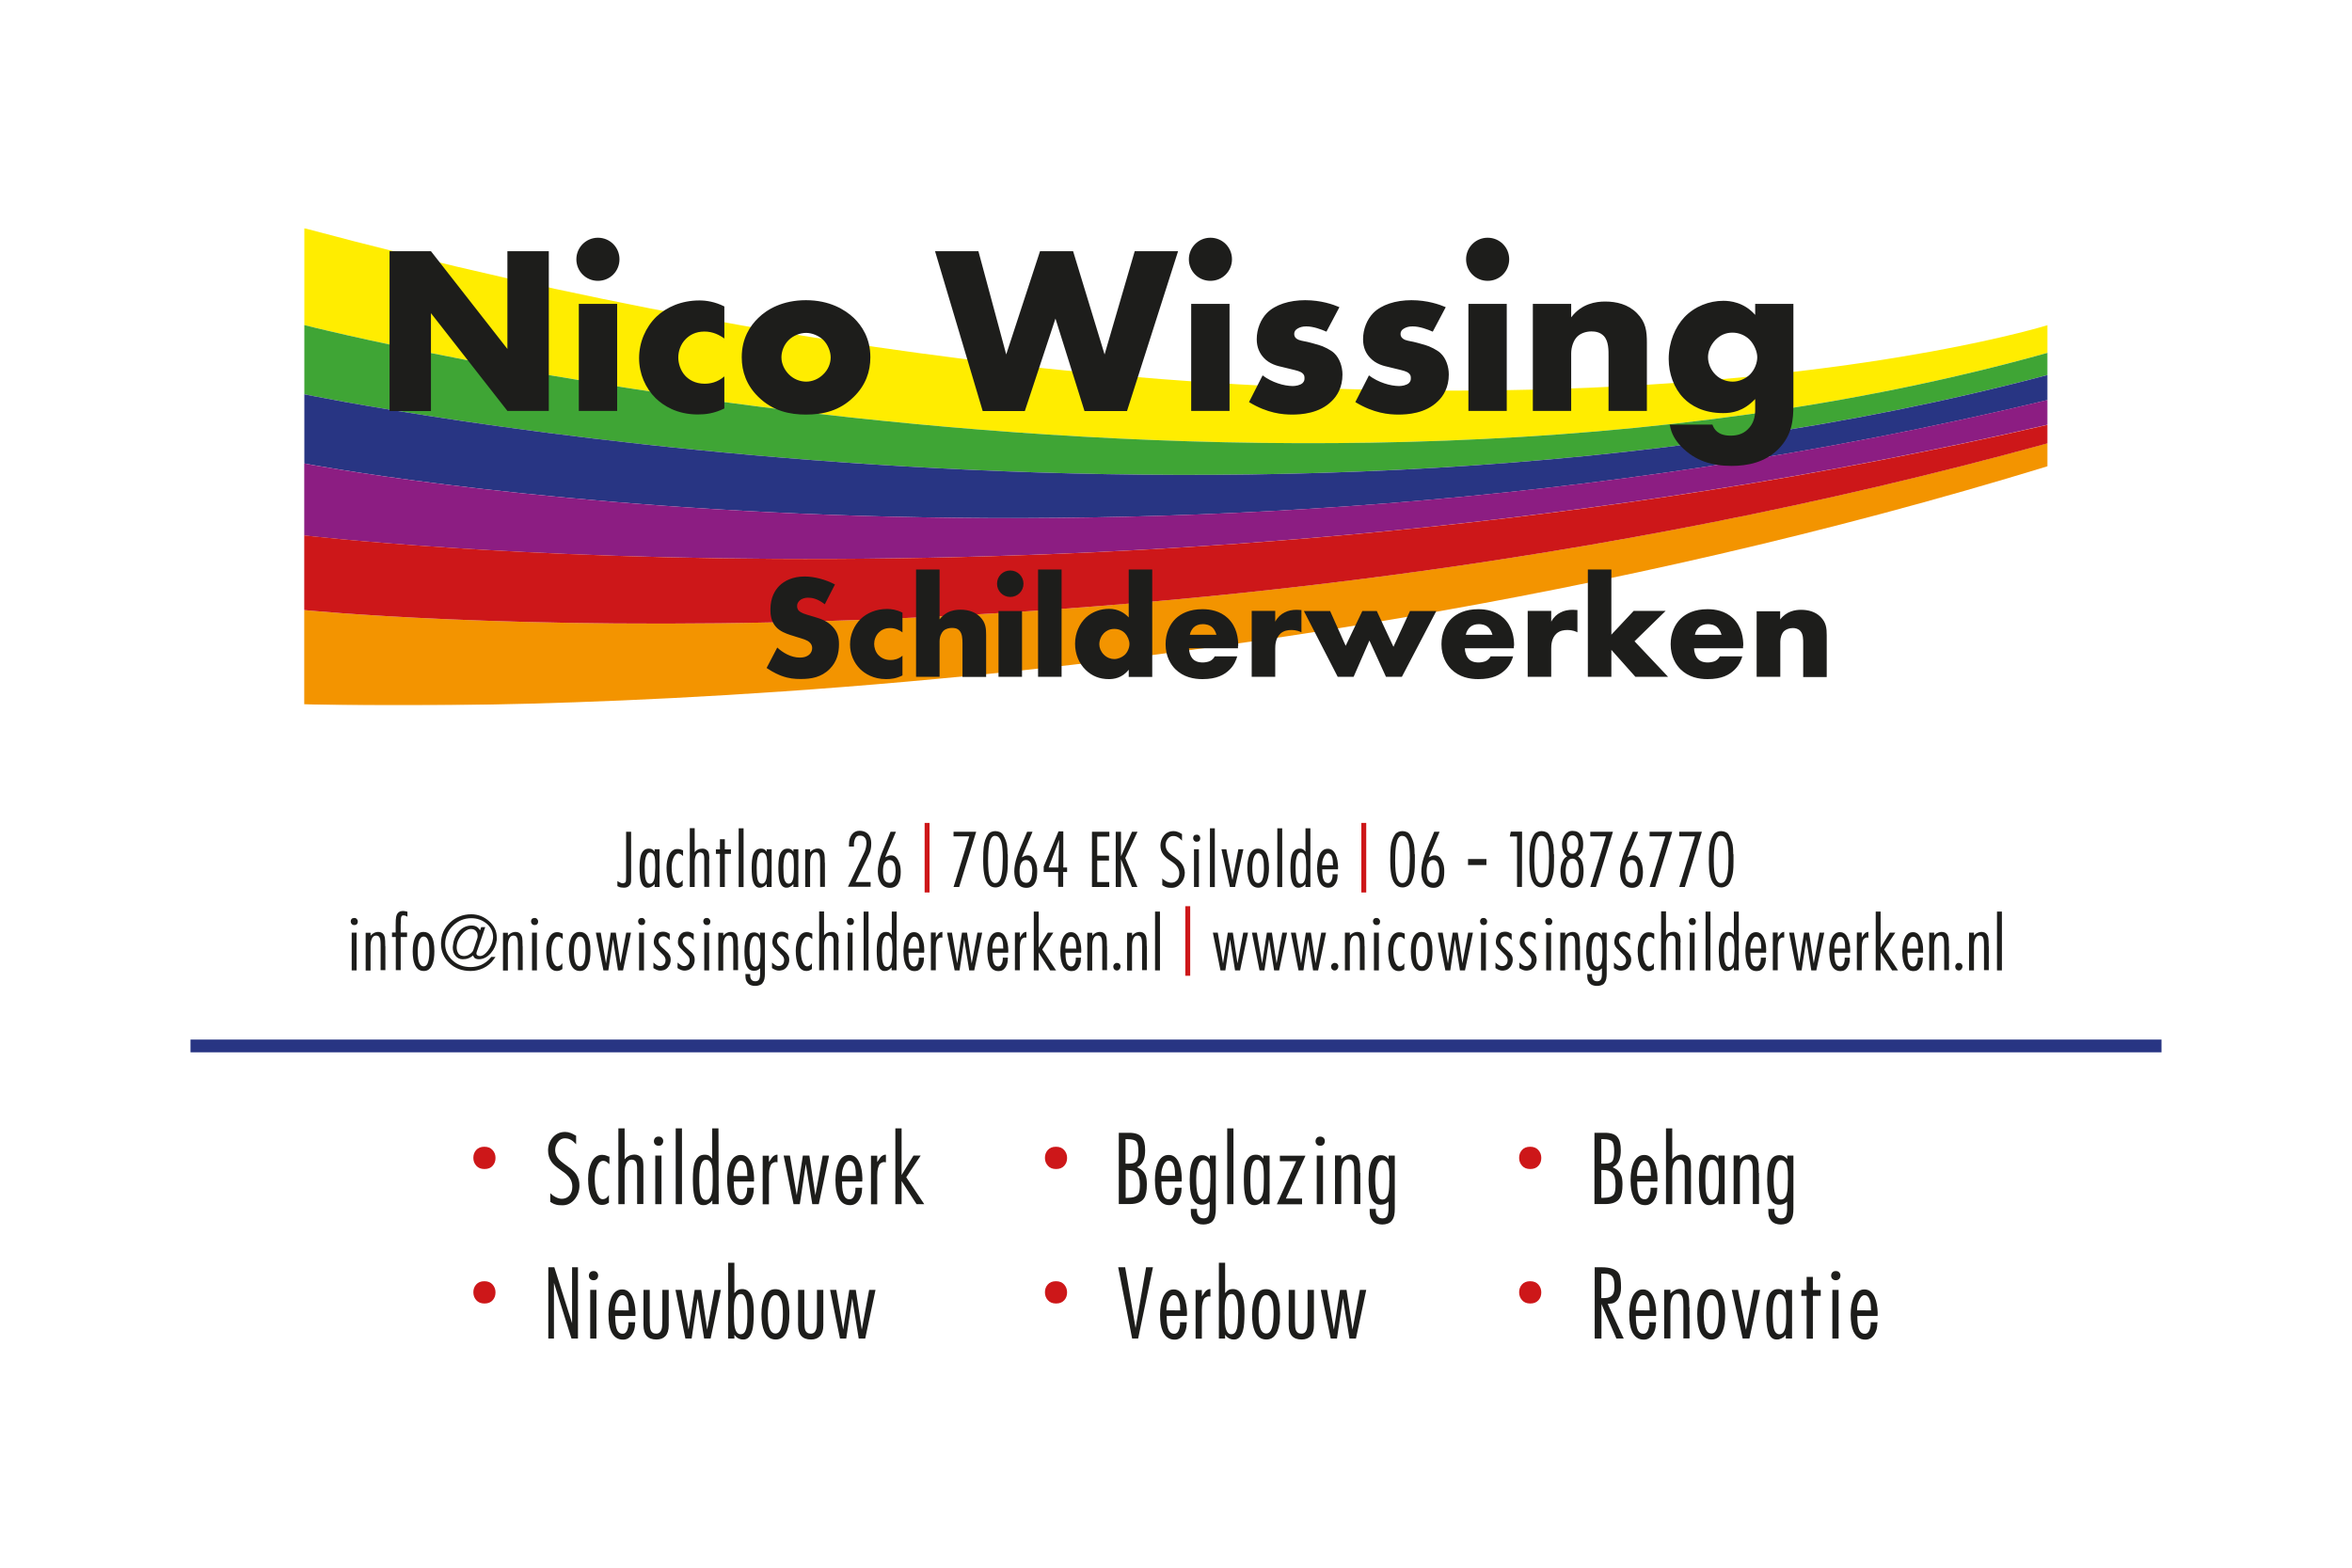
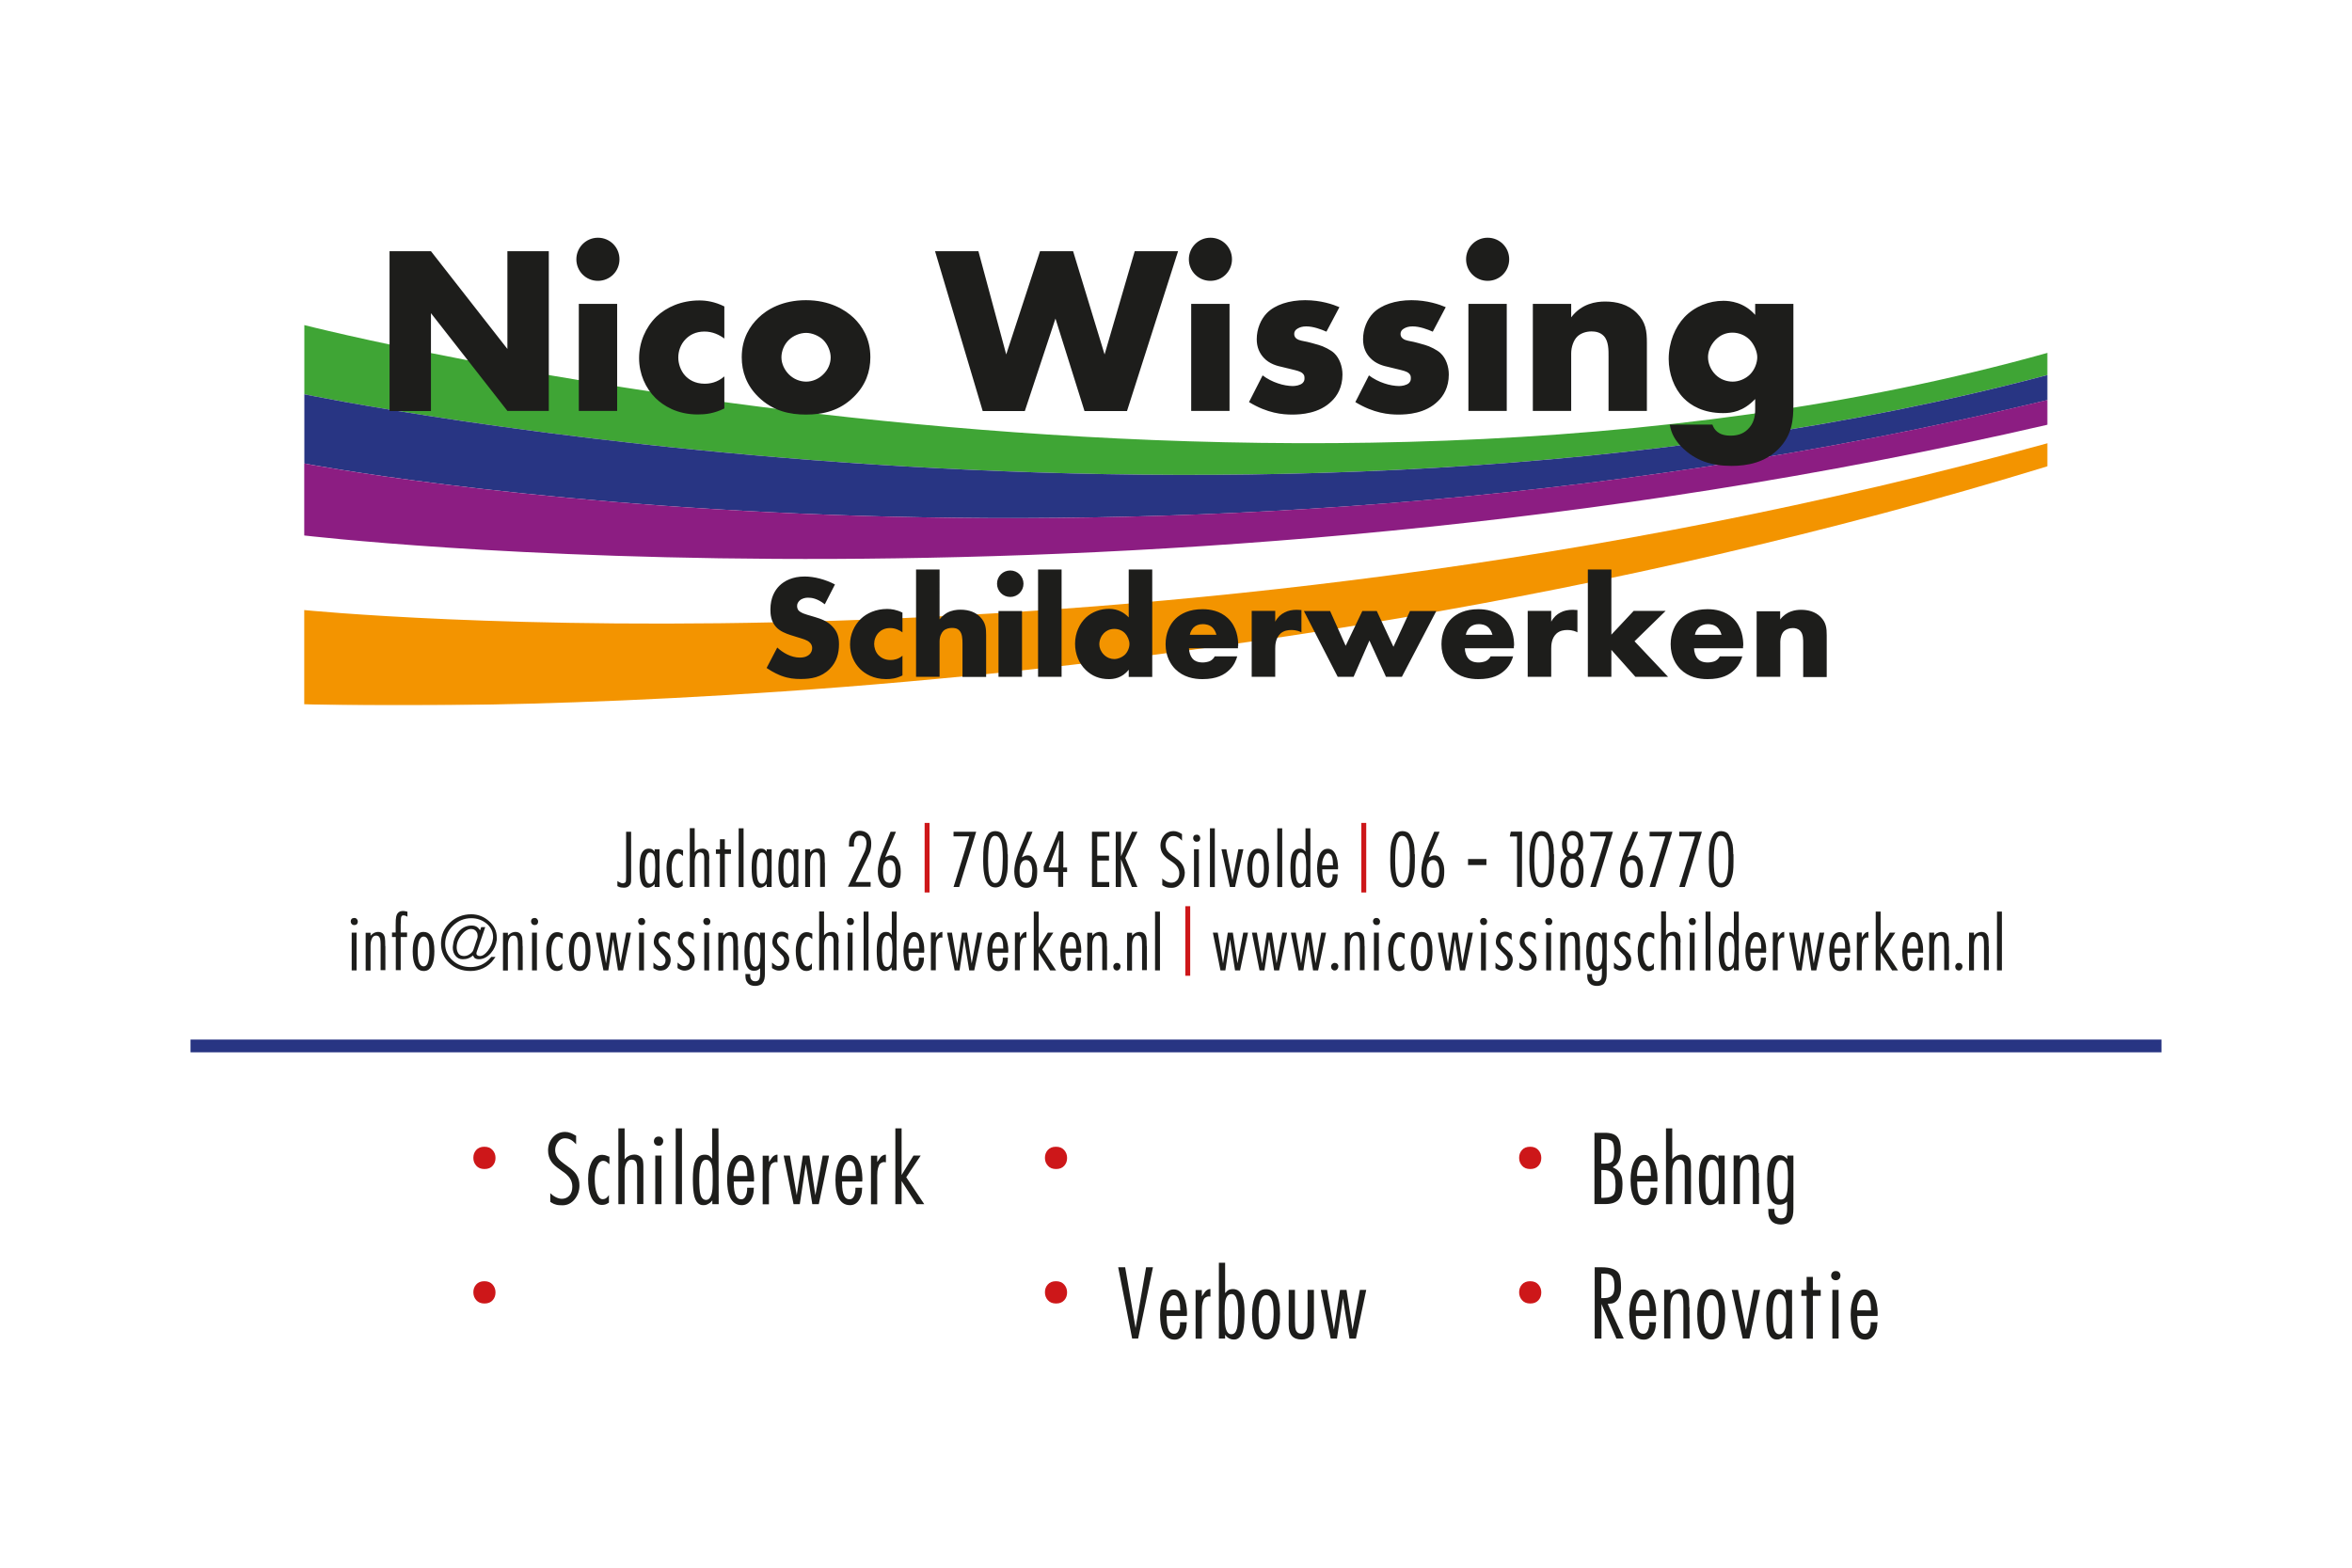
<svg xmlns="http://www.w3.org/2000/svg" version="1.1" id="Laag_1" x="0px" y="0px" viewBox="0 0 1920 1280" style="enable-background:new 0 0 1920 1280;" xml:space="preserve">
  <style type="text/css">
	.st0{fill:#FFFFFF;}
	.st1{filter:url(#Adobe_OpacityMaskFilter);}
	.st2{fill:url(#SVGID_2_);}
	.st3{mask:url(#SVGID_1_);}
	.st4{fill:#FFED00;}
	.st5{fill:#3FA535;}
	.st6{fill:#F39400;}
	.st7{fill:#283583;}
	.st8{fill:#8C1D82;}
	.st9{fill:#CD1719;}
	.st10{fill:#1D1D1B;}
</style>
-   <rect y="0" class="st0" width="1920" height="1280" />
  <g>
    <g>
      <defs>
        <filter id="Adobe_OpacityMaskFilter" filterUnits="userSpaceOnUse" x="248.2" y="186.3" width="1423.5" height="389.7">
          <feFlood style="flood-color:white;flood-opacity:1" result="back" />
          <feBlend in="SourceGraphic" in2="back" mode="normal" />
        </filter>
      </defs>
      <mask maskUnits="userSpaceOnUse" x="248.2" y="186.3" width="1423.5" height="389.7" id="SVGID_1_">
        <g class="st1">
          <linearGradient id="SVGID_2_" gradientUnits="userSpaceOnUse" x1="549.589" y1="1064.441" x2="556.267" y2="1064.441" gradientTransform="matrix(57.65 -10.269 -10.269 -57.65 -19488.965 67594.117)">
            <stop offset="0" style="stop-color:#FFFFFF" />
            <stop offset="1" style="stop-color:#000000" />
          </linearGradient>
          <polygon class="st2" points="-1.1,214.2 1715,-91.5 1921.1,1065.8 205,1371.5     " />
        </g>
      </mask>
      <g class="st3">
        <g>
-           <path class="st4" d="M1671.8,265.4c0,0-519.7,162.7-1423.5-79.1v79.1c0,0,786.3,201.1,1423.5,22.6V265.4z" />
          <path class="st5" d="M1671.8,306.1V288c-637.2,178.5-1423.5-22.6-1423.5-22.6v56.5C248.2,321.9,1014.2,480.1,1671.8,306.1" />
          <path class="st6" d="M1671.8,380.6v-18.8C928.4,566.8,248.2,498.1,248.2,498.1V575C248.2,575,948.7,602.1,1671.8,380.6" />
          <path class="st7" d="M1671.8,326.6v-20.5c-657.5,174-1423.5,15.8-1423.5,15.8v56.5C248.2,378.4,919.3,507.5,1671.8,326.6" />
          <path class="st8" d="M1671.8,346.7v-20.2C919.3,507.5,248.2,378.4,248.2,378.4v58.8C248.2,437.1,928.4,518.5,1671.8,346.7" />
-           <path class="st9" d="M1671.8,361.9v-15.1C928.4,518.5,248.2,437.1,248.2,437.1v61C248.2,498.1,928.4,566.8,1671.8,361.9" />
        </g>
      </g>
      <path class="st10" d="M1414.3,271.6c5.3,0,10.4,2.2,13.9,5.7c3.7,3.7,6.3,9.8,6.3,14.3c0,4.5-2,10.2-5.9,14.1    c-3.7,3.7-9.2,5.9-14.1,5.9c-4.7,0-10-1.6-14.1-5.7c-3.9-3.9-6.1-9.2-6.1-14.3c0-4.1,1.6-9.4,6.1-14.1    C1404.5,273.4,1409,271.6,1414.3,271.6 M1432.8,248.1v9c-9.2-10.4-20.5-11.5-26-11.5c-11.5,0-23.3,4.5-31.7,13.3    c-7.6,8-12.9,20.5-12.9,34.2c0,11.9,4.3,23.9,12.1,31.9c5.9,6.1,16.2,12.3,32.3,12.3c7,0,16.4-1.2,26.2-11.5v8.8    c0,5.1-1,11.3-6.3,16.2c-4.1,3.9-9,4.9-13.9,4.9c-10.4,0-13.5-5.5-14.7-9h-34.8c1.2,7.6,4.5,12.9,9.6,18.2    c11.2,11.3,24.6,15.5,40.9,15.5c12.7,0,27.4-2.7,38.5-14.1c10.8-11.2,11.9-23.1,11.9-36.2v-82H1432.8z M1251.3,335.5h31.3v-46.9    c0-5.3,2-11,5.1-13.9c2.5-2.4,6.7-4.1,11.5-4.1c3.1,0,7,0.6,10,3.7c4.1,4.3,3.9,11.9,3.9,17v44.2h31.3V280c0-9.6-0.8-17-8.2-24.4    c-7.2-7.2-16.8-9.4-25.8-9.4c-7.6,0-19.2,1.6-27.8,12.9v-11h-31.3V335.5z M1196.8,211.7c0,9.8,7.8,17.6,17.6,17.6    s17.6-7.8,17.6-17.6c0-9.8-7.8-17.6-17.6-17.6S1196.8,202,1196.8,211.7 M1198.7,335.5h31.3v-87.4h-31.3V335.5z M1106.4,328.3    c15.1,9.2,27.4,10.2,35.2,10.2c7.2,0,22.1-0.8,32.3-11c4.3-4.1,8.8-11.1,8.8-21.7c0-6.5-2.3-13.3-6.7-17.4    c-2.5-2.5-8.8-5.7-12.9-6.8l-5.7-1.6c-4.9-1.4-7.4-1.4-10.4-2.5c-1.9-0.8-3.7-2.2-3.7-4.9c0-1.9,1-3.3,2.7-4.3    c2-1.2,4.1-1.8,7.2-1.8c5.7,0,12.1,2.4,16.4,4.3l10.6-20c-5.1-2.2-15.1-5.7-28-5.7c-12.9,0-24.6,3.7-31.3,10.6    c-4.9,5.1-8.2,12.9-8.2,21.3c0,6.7,2.3,11.5,5.7,15.1c4.7,5.1,11,6.7,15.3,7.6l8.2,2c3.1,0.8,6.3,1.4,8.2,3.1    c1.4,1.2,1.6,2.5,1.6,3.9c0,1.6-0.2,2.7-1.6,4.1c-2,1.8-5.7,2.4-8,2.4c-3.3,0-8.2-0.8-12.1-2.2c-4.3-1.4-8.8-3.7-12.5-6.5    L1106.4,328.3z M1019.6,328.3c15.1,9.2,27.4,10.2,35.2,10.2c7.2,0,22.1-0.8,32.3-11c4.3-4.1,8.8-11.1,8.8-21.7    c0-6.5-2.4-13.3-6.7-17.4c-2.5-2.5-8.8-5.7-12.9-6.8l-5.7-1.6c-4.9-1.4-7.4-1.4-10.4-2.5c-2-0.8-3.7-2.2-3.7-4.9    c0-1.9,1-3.3,2.7-4.3c2-1.2,4.1-1.8,7.2-1.8c5.7,0,12.1,2.4,16.4,4.3l10.6-20c-5.1-2.2-15.1-5.7-28-5.7    c-12.9,0-24.6,3.7-31.3,10.6c-4.9,5.1-8.2,12.9-8.2,21.3c0,6.7,2.4,11.5,5.7,15.1c4.7,5.1,11,6.7,15.3,7.6l8.2,2    c3.1,0.8,6.3,1.4,8.2,3.1c1.4,1.2,1.6,2.5,1.6,3.9c0,1.6-0.2,2.7-1.6,4.1c-2,1.8-5.7,2.4-8,2.4c-3.3,0-8.2-0.8-12.1-2.2    c-4.3-1.4-8.8-3.7-12.5-6.5L1019.6,328.3z M970.5,211.7c0,9.8,7.8,17.6,17.6,17.6c9.8,0,17.6-7.8,17.6-17.6    c0-9.8-7.8-17.6-17.6-17.6C978.3,194.1,970.5,202,970.5,211.7 M972.4,335.5h31.3v-87.4h-31.3V335.5z M763.3,205.1l38.9,130.5h34.4    l25-75.5l23.7,75.5H920l41.7-130.5h-35.4l-24.6,84.3L876,205.1h-27l-27.6,84.3l-22.7-84.3H763.3z M710.5,291.7    c0-15.6-7-25.8-13.5-32.1c-7.2-6.8-19.8-14.5-39.1-14.5c-19,0-31.7,7.4-38.9,14.5c-6.5,6.3-13.5,16.4-13.5,32.1    c0,11.7,3.9,22.9,13.5,32.3c12.1,11.9,26.2,14.5,38.9,14.5c14.1,0,27.6-3.1,39.1-14.5C706.6,314.6,710.5,303.5,710.5,291.7     M658.1,271.8c4.9,0,10.4,2.4,13.9,5.7c3.9,3.9,6.1,9.6,6.1,14.3c0,5.1-2.2,10.2-6.1,13.9c-3.7,3.7-8.8,5.9-13.9,5.9    c-5.3,0-10.4-2.2-14.1-5.9c-3.5-3.5-6.1-8.6-6.1-13.9c0-5.1,2.2-10.6,6.1-14.3C647.5,274.1,653,271.8,658.1,271.8 M591.2,307.4    c-5.7,4.9-11.5,5.9-16,5.9c-8,0-13.1-3.5-16-6.7c-3.7-4.1-5.5-9.8-5.5-14.7c0-5.1,1.8-10.8,6.1-15.1c3.1-3.1,7.8-6.1,15.3-6.1    c6.7,0,12.1,2.7,16.2,5.7v-26.2c-7.8-3.9-14.9-4.9-20.3-4.9c-14.9,0-27,5.5-35.2,13.3c-8.8,8.6-14.1,20.9-14.1,33.8    c0,12.9,5.3,24.6,13.5,32.7c6.3,6.1,17.4,13.3,34.4,13.3c6.5,0,13.3-0.8,21.7-4.9V307.4z M470.5,211.7c0,9.8,7.8,17.6,17.6,17.6    c9.8,0,17.6-7.8,17.6-17.6c0-9.8-7.8-17.6-17.6-17.6C478.4,194.1,470.5,202,470.5,211.7 M472.5,335.5h31.3v-87.4h-31.3V335.5z     M351.8,335.5v-79.8l62.4,79.8H448V205.1h-33.8v79.8l-62.4-79.8H318v130.5H351.8z" />
      <path class="st10" d="M1434.1,552.6h19.2v-28.8c0-3.2,1.2-6.7,3.1-8.5c1.6-1.4,4.1-2.5,7.1-2.5c1.9,0,4.3,0.4,6.1,2.3    c2.5,2.6,2.4,7.3,2.4,10.5v27.2h19.2v-34.1c0-5.9-0.5-10.5-5-15c-4.4-4.4-10.3-5.8-15.9-5.8c-4.7,0-11.8,1-17.1,7.9v-6.7h-19.2    V552.6z M1383.6,518.3c0.4-2.4,1.6-4.3,2.9-5.8c2-2,4.6-2.9,7.8-2.9c1.9,0,5.4,0.4,7.9,2.9c1.4,1.4,2.6,3.7,3.1,5.8H1383.6z     M1423.1,527.3c0-6-1-15.4-8.5-22.6c-6.4-6-14.4-7.3-20.7-7.3c-10.6,0-17.5,3.5-22,7.8c-4.7,4.6-8.1,11.8-8.1,20.8    c0,10.2,4.4,16.8,7.9,20.3c6.6,6.6,15.1,8.2,22.2,8.2c11.7,0,17.9-3.6,21.9-7.5c4-3.8,5.6-8.1,6.5-11.1h-18.4    c-0.8,1.7-2.2,2.9-3.4,3.6c-2.4,1.3-5.8,1.4-6.3,1.4c-4.3,0-6.7-1.4-7.9-2.6c-2.3-2.3-3.4-6.1-3.4-9h40V527.3z M1296.2,465v87.6    h19.2v-22l19.6,22h26.7l-27.4-29l25.4-24.8h-26.1l-18.2,19.4V465H1296.2z M1247.1,552.6h19.2v-23c0-2.9,0.2-8.5,4.3-12.3    c2.8-2.5,6.3-2.9,8.8-2.9c4.7,0,7.3,1.4,8.3,1.9v-18.2c-2.5-0.1-3.4-0.2-3.8-0.2c-3.6,0-7.1,0.6-10,2.2c-2.9,1.4-5.6,3.8-7.6,7.5    v-8.8h-19.2V552.6z M1196.6,518.3c0.4-2.4,1.6-4.3,2.9-5.8c2-2,4.6-2.9,7.8-2.9c1.9,0,5.4,0.4,7.9,2.9c1.4,1.4,2.6,3.7,3.1,5.8    H1196.6z M1236,527.3c0-6-1-15.4-8.5-22.6c-6.4-6-14.4-7.3-20.7-7.3c-10.6,0-17.5,3.5-22,7.8c-4.7,4.6-8.1,11.8-8.1,20.8    c0,10.2,4.4,16.8,7.9,20.3c6.6,6.6,15.1,8.2,22.2,8.2c11.7,0,17.9-3.6,21.9-7.5c4-3.8,5.6-8.1,6.5-11.1h-18.4    c-0.8,1.7-2.2,2.9-3.4,3.6c-2.4,1.3-5.8,1.4-6.3,1.4c-4.3,0-6.7-1.4-7.9-2.6c-2.3-2.3-3.4-6.1-3.4-9h40V527.3z M1064.4,498.9    l27.6,53.7h13l12.9-29.6l13.5,29.6h13l28.1-53.7H1151l-13.5,29.2l-13.6-29.2h-11.8l-13.6,28.4l-12.7-28.4H1064.4z M1021.8,552.6    h19.2v-23c0-2.9,0.2-8.5,4.3-12.3c2.8-2.5,6.3-2.9,8.8-2.9c4.7,0,7.3,1.4,8.3,1.9v-18.2c-2.5-0.1-3.4-0.2-3.8-0.2    c-3.6,0-7.1,0.6-10,2.2c-2.9,1.4-5.6,3.8-7.6,7.5v-8.8h-19.2V552.6z M971.3,518.3c0.4-2.4,1.6-4.3,2.9-5.8c2-2,4.6-2.9,7.8-2.9    c1.9,0,5.4,0.4,7.9,2.9c1.4,1.4,2.6,3.7,3.1,5.8H971.3z M1010.8,527.3c0-6-1-15.4-8.5-22.6c-6.4-6-14.4-7.3-20.7-7.3    c-10.6,0-17.5,3.5-22,7.8c-4.7,4.6-8.1,11.8-8.1,20.8c0,10.2,4.4,16.8,7.9,20.3c6.6,6.6,15.1,8.2,22.2,8.2    c11.7,0,17.9-3.6,21.9-7.5c4-3.8,5.6-8.1,6.5-11.1h-18.4c-0.8,1.7-2.2,2.9-3.4,3.6c-2.4,1.3-5.8,1.4-6.3,1.4    c-4.3,0-6.7-1.4-7.9-2.6c-2.3-2.3-3.4-6.1-3.4-9h40V527.3z M909.6,538.1c-2.8,0-5.9-1-8.5-3.6c-2.5-2.5-3.7-5.6-3.7-8.4    c0-3.6,1.6-7,3.7-9.1c1.7-1.7,4.4-3.5,8.5-3.5c3.6,0,6.6,1.3,8.8,3.6c1.9,2,3.6,5.6,3.6,8.7c0,3.2-1.6,6.9-4.1,9.1    C915.8,536.7,912.7,538.1,909.6,538.1 M940.6,465h-19.2v39.1c-3.5-3.7-8.7-7-16-7c-6.6,0-13.7,2.2-19,7.2    c-4.9,4.7-8.8,12.1-8.8,21.3c0,8.5,3.2,16.1,8.7,21.4c5,4.9,11.2,7.5,18.9,7.5c3.7,0,10.8-0.7,16.2-7.7v5.9h19.2V465z     M847.4,552.6h19.2V465h-19.2V552.6z M813.9,476.6c0,6,4.8,10.8,10.8,10.8s10.8-4.8,10.8-10.8c0-6-4.8-10.8-10.8-10.8    S813.9,470.5,813.9,476.6 M815.1,552.6h19.2v-53.7h-19.2V552.6z M747.8,552.6H767v-28.8c0-4.3,1.6-7.2,3.2-8.8    c2.2-1.9,4.9-2.3,7-2.3c1.9,0,4.3,0.2,6.1,2.3c2.2,2.4,2.4,6.5,2.4,10.5v27.2H805v-34.1c0-5.2-0.2-10.2-5-15    c-3.2-3.2-8.3-5.8-15.9-5.8c-3.4,0-7.3,0.5-11.1,2.6c-2.3,1.3-4.6,3.5-6,5.3V465h-19.2V552.6z M736.8,535.3    c-3.5,3-7.1,3.6-9.9,3.6c-4.9,0-8.1-2.2-9.9-4.1c-2.3-2.5-3.4-6-3.4-9c0-3.1,1.1-6.6,3.7-9.3c1.9-1.9,4.8-3.7,9.4-3.7    c4.1,0,7.5,1.7,10,3.5v-16.1c-4.8-2.4-9.1-3-12.5-3c-9.1,0-16.6,3.4-21.6,8.2c-5.4,5.3-8.7,12.9-8.7,20.8c0,7.9,3.2,15.1,8.3,20.1    c3.8,3.7,10.7,8.2,21.2,8.2c4,0,8.2-0.5,13.3-3V535.3z M625.8,545.4c5.8,4,10.8,5.9,12.1,6.4c5.9,2.2,10.7,2.6,15.7,2.6    c8.5,0,16.8-1.3,23.7-8.2c5.8-5.8,7.6-12.9,7.6-20.2c0-5.5-1.1-10-5.2-14.3c-4.2-4.6-9.5-6.4-14.5-7.9l-6.4-1.9    c-4.9-1.4-6.4-2.9-7-3.6c-0.8-1.1-1.1-2.2-1.1-3.6c0-1.8,0.8-3.1,2-4.3c2-1.9,4.8-2.4,6.9-2.4c2.8,0,7.5,0.5,13.7,5.4l8.3-16.2    c-7.6-4-16.8-6.5-24.8-6.5c-9.7,0-16.5,3.5-20.6,7.6c-3.5,3.5-7.3,9.5-7.3,19.4c0,4.1,0.5,9.7,4.6,14.2c3.2,3.6,8.2,5.4,11.5,6.5    l5.4,1.7c5.2,1.6,8.3,2.4,10.3,4.2c1.7,1.4,2.3,3.2,2.3,4.8c0,2-0.8,3.8-2,5c-1.3,1.4-3.8,2.8-8.1,2.8c-7.2,0-13.9-4-18.4-8.2    L625.8,545.4z" />
      <path class="st10" d="M1634.2,744.3h-4v48h4V744.3z M1623.4,772.5c0-3.3-0.1-5.5-0.3-6.7c-0.4-2.3-1.4-3.7-3-4.4    c-0.8-0.3-1.6-0.5-2.6-0.5c-0.9,0-1.7,0.2-2.5,0.5c-0.6,0.2-1.2,0.5-1.8,0.9c-0.5,0.3-0.9,0.7-1.4,1.2l-0.4,0.4v-2.4h-4v30.8h4    V772c0-2.3,0.4-4.2,1.1-5.7s1.9-2.4,3.4-2.4c0.2,0,0.5,0,0.9,0.1c1.2,0.2,2,1.1,2.4,2.6c0.2,0.9,0.4,2.3,0.4,4.2v1.5v19.8h3.9    V772.5z M1601.2,787c-0.6-0.6-1.3-0.8-2.2-0.8c-0.8,0-1.5,0.3-2,0.9c-0.6,0.6-0.9,1.3-0.9,2.2c0,0.8,0.3,1.6,0.8,2.2    c0.6,0.6,1.3,0.9,2.1,0.9c0.8,0,1.6-0.3,2.1-1c0.6-0.7,0.9-1.4,0.9-2.3C1602.1,788.3,1601.8,787.6,1601.2,787 M1590.9,772.5    c0-3.3-0.1-5.5-0.3-6.7c-0.4-2.3-1.4-3.7-3-4.4c-0.8-0.3-1.6-0.5-2.6-0.5c-0.9,0-1.7,0.2-2.5,0.5c-0.6,0.2-1.2,0.5-1.8,0.9    c-0.5,0.3-0.9,0.7-1.4,1.2l-0.4,0.4v-2.4h-4v30.8h4V772c0-2.3,0.4-4.2,1.1-5.7c0.7-1.6,1.9-2.4,3.4-2.4c0.2,0,0.5,0,0.9,0.1    c1.2,0.2,2,1.1,2.4,2.6c0.2,0.9,0.4,2.3,0.4,4.2v1.5v19.8h3.9V772.5z M1557,774.5v-0.9c0-2,0.4-4,1.4-5.9c0.9-1.9,2-2.9,3.3-2.9    c1.2,0,2.2,0.6,2.9,1.7c0.8,1.4,1.2,3.6,1.2,6.7l0.1,1.3H1557z M1568.1,766.1c-1.4-3.3-3.6-5-6.5-5c-3.1,0-5.4,1.8-6.9,5.3    c-1.2,2.7-1.8,6.3-1.8,10.5c0,4.5,0.6,8,1.7,10.7c1.5,3.5,4,5.3,7.5,5.3c2.5,0,4.4-1.1,5.8-3.4c1.2-1.9,1.7-4.1,1.7-6.7l0.1-0.9    h-4.2v0.9c0,1.7-0.3,3.1-0.9,4.4c-0.6,1.3-1.5,1.9-2.8,1.9c-1.5,0-2.7-0.7-3.4-2.2c-0.9-1.6-1.3-4.5-1.3-8.5v-0.5h12.8l0-1.9    C1569.9,772.1,1569.3,768.7,1568.1,766.1 M1538.1,775.2l9.1-13.7l-4.5,0l-7.5,12.3v-29.5h-4v48h4v-14.6l9.4,14.6l4.8,0    L1538.1,775.2z M1525.3,760.9h-0.6c-0.5,0.1-1,0.3-1.5,0.5c-0.5,0.3-0.9,0.6-1.3,1.1c-0.6,0.8-1.2,1.7-1.8,2.5l-0.3,0.4v-4h-4    v30.8h4V774c0-1.8,0.2-3.4,0.5-4.8c0.4-1.4,0.8-2.3,1.3-2.7c0.5-0.4,1.1-0.7,1.5-0.9c0.5-0.1,1-0.2,1.5-0.1l0.6,0.1V760.9z     M1497.4,774.5v-0.9c0-2,0.4-4,1.4-5.9c0.9-1.9,2-2.9,3.3-2.9c1.2,0,2.2,0.6,2.9,1.7c0.8,1.4,1.2,3.6,1.2,6.7l0.1,1.3H1497.4z     M1508.5,766.1c-1.4-3.3-3.6-5-6.5-5c-3.1,0-5.4,1.8-6.9,5.3c-1.2,2.7-1.8,6.3-1.8,10.5c0,4.5,0.6,8,1.7,10.7    c1.5,3.5,4,5.3,7.5,5.3c2.5,0,4.4-1.1,5.8-3.4c1.2-1.9,1.7-4.1,1.7-6.7l0.1-0.9h-4.2v0.9c0,1.7-0.3,3.1-0.9,4.4    c-0.6,1.3-1.5,1.9-2.8,1.9c-1.5,0-2.7-0.7-3.4-2.2c-0.9-1.6-1.3-4.5-1.3-8.5v-0.5h12.8l0.1-1.9    C1510.3,772.1,1509.7,768.7,1508.5,766.1 M1485.3,761.5l-4.7,25.1l-3.8-25.1h-4.1l-3.9,25.1l-4.3-25.1h-4l6.2,30.8h4l3.8-25.4    l4.1,25.4h4.1l6.5-30.8L1485.3,761.5z M1456.7,760.9h-0.6c-0.5,0.1-1,0.3-1.5,0.5c-0.5,0.3-0.9,0.6-1.3,1.1    c-0.6,0.8-1.2,1.7-1.8,2.5l-0.3,0.4v-4h-4v30.8h4V774c0-1.8,0.2-3.4,0.5-4.8c0.4-1.4,0.8-2.3,1.3-2.7c0.5-0.4,1.1-0.7,1.5-0.9    c0.5-0.1,1-0.2,1.4-0.1l0.6,0.1V760.9z M1428.9,774.5v-0.9c0-2,0.5-4,1.4-5.9c0.9-1.9,2-2.9,3.3-2.9c1.2,0,2.2,0.6,2.9,1.7    c0.8,1.4,1.2,3.6,1.2,6.7l0.1,1.3H1428.9z M1440,766.1c-1.4-3.3-3.6-5-6.5-5c-3.1,0-5.4,1.8-6.9,5.3c-1.2,2.7-1.8,6.3-1.8,10.5    c0,4.5,0.6,8,1.7,10.7c1.5,3.5,4,5.3,7.5,5.3c2.5,0,4.4-1.1,5.8-3.4c1.2-1.9,1.7-4.1,1.7-6.7l0.1-0.9h-4.2v0.9    c0,1.7-0.3,3.1-1,4.4c-0.6,1.3-1.5,1.9-2.8,1.9c-1.5,0-2.7-0.7-3.4-2.2c-0.9-1.6-1.3-4.5-1.3-8.5v-0.5h12.8l0.1-1.9    C1441.8,772.1,1441.2,768.7,1440,766.1 M1415.6,782.6c-0.4,4.6-1.8,6.9-4,6.9c-1.8,0-3-1.3-3.6-3.8c-0.5-1.8-0.7-5-0.7-9.5    c0-4.4,0.4-7.6,1.3-9.6c0.7-1.7,1.7-2.5,3-2.5c1.8,0,3,1.1,3.7,3.3c0.4,1.4,0.6,3.7,0.6,6.8v1.9    C1415.8,778.9,1415.7,781.1,1415.6,782.6 M1419.4,744.3h-4v19.1l-0.8-0.9c-0.6-0.6-1.2-1.1-1.8-1.3c-0.6-0.2-1.3-0.3-2.2-0.3    c-3.1,0-5.2,1.8-6.4,5.3c-0.7,2.3-1.1,5.7-1.1,10.2c0,4.7,0.3,8.3,1,10.7c1,3.8,2.8,5.7,5.5,5.7c0.4,0,0.8,0,1.3-0.1    c0.5-0.1,1.1-0.3,1.9-0.7c0.7-0.4,1.4-0.9,1.9-1.5l0.7-0.7v2.4h4L1419.4,744.3z M1396.3,744.3h-4v48h4V744.3z M1383.4,761.5h-4    v30.8h4V761.5z M1383.7,754.5c0.5-0.6,0.7-1.2,0.7-2.1c0-0.8-0.3-1.4-0.8-2c-0.5-0.6-1.2-0.9-2.1-0.9c-0.9,0-1.7,0.3-2.2,0.8    c-0.5,0.6-0.7,1.2-0.7,2.1c0,0.8,0.3,1.5,0.8,2c0.5,0.6,1.2,0.9,2.1,0.9C1382.5,755.3,1383.2,755,1383.7,754.5 M1371.9,769.6v-1.2    c0-1.2-0.1-2.3-0.3-3.3c-0.2-1-0.5-1.8-1.1-2.4c-0.6-0.6-1.2-1.1-1.9-1.4c-0.7-0.3-1.5-0.5-2.3-0.5c-0.6,0-1.3,0.1-2,0.2    c-0.7,0.2-1.4,0.4-2.1,0.8c-0.7,0.4-1.1,0.7-1.4,1l-0.8,0.9v-19.6h-4v48h4v-20.6c0-2,0.3-3.7,0.9-5.1c0.8-1.7,1.9-2.5,3.4-2.5    c1.5,0,2.5,0.6,3,1.7c0.3,0.7,0.5,1.8,0.5,3.1v0.7v22.6h4V769.6z M1350.2,762.2l-1.4-0.5c-0.6-0.2-1.1-0.4-1.6-0.4    c-0.4-0.1-0.9-0.1-1.4-0.1c-3,0-5.3,1.7-6.9,5.1c-1.3,2.8-2,6.2-2,10.2c0,4.5,0.6,8.1,1.7,10.9c1.5,3.7,3.8,5.5,7.1,5.5    c0.6,0,1.3-0.1,1.9-0.3c0.7-0.2,1.3-0.5,1.9-0.9l0.6-0.4v-4.8l-0.4,0.5c-0.5,0.6-0.9,1-1.2,1.3c-0.7,0.5-1.5,0.8-2.4,0.8    c-1.4,0-2.6-1.2-3.6-3.5c-0.9-2.4-1.4-5.4-1.4-9.3c0-2.9,0.4-5.4,1.3-7.5c1-2.6,2.4-3.9,4.2-3.9c0.7,0,1.4,0.2,2,0.6    c0.3,0.2,0.6,0.5,0.9,0.7l0.9,0.7V762.2z M1329.4,778.1c-0.5-0.5-1.4-1.4-2.9-2.7l-0.7-0.6c-1.4-1.2-2.3-2.1-2.8-2.7    c-0.9-1.2-1.4-2.4-1.4-3.9c0-1,0.3-1.9,1.1-2.6c0.7-0.7,1.7-1.1,2.9-1.1c0.8,0,1.6,0.2,2.4,0.7c0.4,0.3,1.1,0.9,2,1.7l0.7,0.7    v-5.1l-0.8-0.5c-0.7-0.4-1.5-0.7-2.2-1c-0.8-0.2-1.6-0.3-2.5-0.3c-0.5,0-0.8,0-1.1,0.1c-2.1,0.2-3.7,1.2-4.8,3    c-1,1.5-1.5,3.4-1.5,5.6c0,1.5,0.6,3,1.7,4.4c0.4,0.5,1.5,1.5,3.1,3.1l0.7,0.7c1.4,1.3,2.3,2.2,2.7,2.7c0.9,1.2,1.4,2.3,1.4,3.5    c0,1.6-0.4,2.9-1.2,3.7c-0.8,0.8-1.9,1.3-3.3,1.3c-0.9,0-1.7-0.2-2.5-0.7c-0.3-0.2-1-0.7-2.2-1.6l-0.7-0.6v4.5l0.8,0.5    c0.8,0.5,1.7,0.9,2.5,1.2c0.8,0.3,1.6,0.4,2.5,0.4h0.4c0.2,0,0.4,0,0.7-0.1c2.1-0.2,3.9-1.2,5.2-2.9c1.3-1.7,2-3.7,2-5.9    c0-0.8-0.1-1.6-0.3-2.4C1330.9,780.2,1330.3,779.1,1329.4,778.1 M1308.1,777v1.5c0,4.2-0.4,7-1.1,8.5c-0.7,1.5-1.8,2.3-3.2,2.3    c-1.7,0-2.9-1.1-3.6-3.3c-0.7-2.2-1-5.3-1-9.5c0-3.2,0.3-5.8,0.9-7.9c0.8-2.8,2-4.2,3.7-4.2c1.4,0,2.5,0.7,3.2,2.1    c0.7,1.4,1.1,4,1.1,7.9v1.9V777z M1311.7,761.5h-4v2.3l-0.9-1c-1-1-2.3-1.5-4-1.5c-2.5,0-4.3,1-5.6,3.1c-1.5,2.5-2.3,6.6-2.3,12.4    c0,4.5,0.4,8,1.3,10.5c1.2,3.6,3.3,5.3,6.4,5.3c0.9,0,1.7-0.1,2.4-0.3c0.7-0.2,1.4-0.6,2.1-1.2l0.6-0.5v4.4c0,2.3-0.3,3.9-0.9,4.8    c-0.6,0.9-1.6,1.4-3,1.4c-1.3,0-2.4-0.4-3.1-1.2c-0.7-0.8-1.1-2.1-1.1-3.9v-0.8h-3.9v0.6c0,1.5,0.1,2.8,0.3,3.7    c0.2,1,0.7,1.9,1.4,2.8c0.7,0.9,1.6,1.6,2.7,2c1.1,0.4,2.3,0.6,3.6,0.6c1.2,0,2.4-0.2,3.5-0.6c1.1-0.4,1.9-0.9,2.4-1.6    c0.8-1,1.3-2.1,1.6-3.4c0.3-1.3,0.4-2.8,0.4-4.4V761.5z M1289.7,772.5c0-3.3-0.1-5.5-0.3-6.7c-0.4-2.3-1.4-3.7-3-4.4    c-0.8-0.3-1.6-0.5-2.6-0.5c-0.9,0-1.7,0.2-2.5,0.5c-0.6,0.2-1.2,0.5-1.8,0.9c-0.5,0.3-0.9,0.7-1.4,1.2l-0.4,0.4v-2.4h-4v30.8h4    V772c0-2.3,0.4-4.2,1.1-5.7c0.7-1.6,1.9-2.4,3.4-2.4c0.2,0,0.5,0,0.9,0.1c1.2,0.2,2,1.1,2.4,2.6c0.2,0.9,0.4,2.3,0.4,4.2v1.5v19.8    h3.9V772.5z M1266.2,761.5h-4v30.8h4V761.5z M1266.5,754.5c0.5-0.6,0.7-1.2,0.7-2.1c0-0.8-0.3-1.4-0.8-2c-0.5-0.6-1.2-0.9-2.1-0.9    c-0.9,0-1.7,0.3-2.2,0.8c-0.5,0.6-0.7,1.2-0.7,2.1c0,0.8,0.3,1.5,0.8,2c0.5,0.6,1.2,0.9,2.1,0.9    C1265.3,755.3,1266,755,1266.5,754.5 M1252.3,778.1c-0.5-0.5-1.4-1.4-2.9-2.7l-0.7-0.6c-1.4-1.2-2.3-2.1-2.8-2.7    c-0.9-1.2-1.4-2.4-1.4-3.9c0-1,0.4-1.9,1.1-2.6c0.7-0.7,1.7-1.1,2.9-1.1c0.8,0,1.6,0.2,2.4,0.7c0.4,0.3,1.1,0.9,2,1.7l0.7,0.7    v-5.1l-0.8-0.5c-0.7-0.4-1.5-0.7-2.3-1c-0.8-0.2-1.6-0.3-2.5-0.3c-0.5,0-0.8,0-1.1,0.1c-2.1,0.2-3.7,1.2-4.8,3    c-1,1.5-1.5,3.4-1.5,5.6c0,1.5,0.6,3,1.7,4.4c0.4,0.5,1.5,1.5,3.1,3.1l0.7,0.7c1.4,1.3,2.3,2.2,2.7,2.7c0.9,1.2,1.4,2.3,1.4,3.5    c0,1.6-0.4,2.9-1.2,3.7c-0.8,0.8-1.9,1.3-3.3,1.3c-0.9,0-1.7-0.2-2.5-0.7c-0.3-0.2-1-0.7-2.2-1.6l-0.7-0.6v4.5l0.8,0.5    c0.8,0.5,1.7,0.9,2.5,1.2c0.8,0.3,1.6,0.4,2.5,0.4h0.4c0.2,0,0.4,0,0.7-0.1c2.2-0.2,3.9-1.2,5.2-2.9c1.3-1.7,2-3.7,2-5.9    c0-0.8-0.1-1.6-0.3-2.4C1253.8,780.2,1253.2,779.1,1252.3,778.1 M1232.7,778.1c-0.5-0.5-1.4-1.4-2.9-2.7l-0.7-0.6    c-1.4-1.2-2.3-2.1-2.8-2.7c-0.9-1.2-1.4-2.4-1.4-3.9c0-1,0.4-1.9,1.1-2.6c0.7-0.7,1.7-1.1,2.9-1.1c0.8,0,1.6,0.2,2.4,0.7    c0.4,0.3,1.1,0.9,2,1.7l0.7,0.7v-5.1l-0.8-0.5c-0.7-0.4-1.5-0.7-2.2-1c-0.8-0.2-1.6-0.3-2.5-0.3c-0.5,0-0.8,0-1.1,0.1    c-2.1,0.2-3.7,1.2-4.8,3c-1,1.5-1.5,3.4-1.5,5.6c0,1.5,0.6,3,1.7,4.4c0.4,0.5,1.5,1.5,3.1,3.1l0.7,0.7c1.4,1.3,2.3,2.2,2.7,2.7    c1,1.2,1.4,2.3,1.4,3.5c0,1.6-0.4,2.9-1.2,3.7c-0.8,0.8-1.9,1.3-3.3,1.3c-0.9,0-1.7-0.2-2.5-0.7c-0.3-0.2-1-0.7-2.2-1.6l-0.7-0.6    v4.5l0.8,0.5c0.8,0.5,1.7,0.9,2.5,1.2c0.8,0.3,1.6,0.4,2.5,0.4h0.4c0.2,0,0.4,0,0.7-0.1c2.2-0.2,3.9-1.2,5.2-2.9    c1.3-1.7,2-3.7,2-5.9c0-0.8-0.1-1.6-0.3-2.4C1234.2,780.2,1233.6,779.1,1232.7,778.1 M1213,761.5h-4v30.8h4V761.5z M1213.3,754.5    c0.5-0.6,0.7-1.2,0.7-2.1c0-0.8-0.3-1.4-0.8-2c-0.5-0.6-1.2-0.9-2.1-0.9c-1,0-1.7,0.3-2.2,0.8c-0.5,0.6-0.7,1.2-0.7,2.1    c0,0.8,0.3,1.5,0.8,2c0.5,0.6,1.2,0.9,2.1,0.9C1212.1,755.3,1212.8,755,1213.3,754.5 M1198.5,761.5l-4.7,25.1l-3.8-25.1h-4.1    l-3.9,25.1l-4.3-25.1h-4l6.2,30.8h4l3.8-25.4l4.1,25.4h4.1l6.5-30.8L1198.5,761.5z M1164.5,784.7c-0.7,2.9-2,4.3-3.9,4.3    c-1.5,0-2.6-0.8-3.4-2.5c-0.9-1.9-1.4-5.1-1.4-9.5c0-3.3,0.3-6,0.9-8.1c0.8-2.8,2.1-4.2,3.9-4.2c1.9,0,3.3,1.4,4,4.1    c0.5,1.7,0.7,4.3,0.7,7.8C1165.3,780,1165,782.7,1164.5,784.7 M1166.7,764c-1.4-2-3.5-3.1-6.2-3.1c-3.2,0-5.6,1.8-7.1,5.3    c-1.1,2.7-1.7,6.2-1.7,10.6c0,4.4,0.6,8,1.7,10.7c1.5,3.5,3.9,5.3,7.4,5.3c3.2,0,5.6-1.8,7-5.5c1.1-2.7,1.6-6.3,1.6-10.7    C1169.4,770.8,1168.5,766.6,1166.7,764 M1146.5,762.2l-1.4-0.5c-0.6-0.2-1.1-0.4-1.6-0.4c-0.4-0.1-0.9-0.1-1.4-0.1    c-3,0-5.3,1.7-6.9,5.1c-1.3,2.8-2,6.2-2,10.2c0,4.5,0.6,8.1,1.7,10.9c1.5,3.7,3.8,5.5,7.1,5.5c0.6,0,1.3-0.1,1.9-0.3    c0.7-0.2,1.3-0.5,1.9-0.9l0.6-0.4v-4.8l-0.4,0.5c-0.5,0.6-0.9,1-1.2,1.3c-0.7,0.5-1.5,0.8-2.4,0.8c-1.4,0-2.6-1.2-3.6-3.5    c-0.9-2.4-1.4-5.4-1.4-9.3c0-2.9,0.4-5.4,1.3-7.5c1-2.6,2.4-3.9,4.2-3.9c0.7,0,1.4,0.2,2,0.6c0.3,0.2,0.6,0.5,0.9,0.7l0.9,0.7    V762.2z M1125.6,761.5h-4v30.8h4V761.5z M1125.9,754.5c0.5-0.6,0.7-1.2,0.7-2.1c0-0.8-0.3-1.4-0.8-2c-0.5-0.6-1.2-0.9-2.1-0.9    c-1,0-1.7,0.3-2.2,0.8c-0.5,0.6-0.7,1.2-0.7,2.1c0,0.8,0.3,1.5,0.8,2c0.5,0.6,1.2,0.9,2.1,0.9    C1124.7,755.3,1125.4,755,1125.9,754.5 M1113.9,772.5c0-3.3-0.1-5.5-0.3-6.7c-0.4-2.3-1.4-3.7-3-4.4c-0.8-0.3-1.6-0.5-2.6-0.5    c-0.9,0-1.7,0.2-2.5,0.5c-0.6,0.2-1.2,0.5-1.8,0.9c-0.5,0.3-0.9,0.7-1.4,1.2l-0.4,0.4v-2.4h-4v30.8h4V772c0-2.3,0.4-4.2,1.1-5.7    s1.9-2.4,3.4-2.4c0.2,0,0.5,0,0.9,0.1c1.2,0.2,2,1.1,2.4,2.6c0.2,0.9,0.4,2.3,0.4,4.2v1.5v19.8h3.9V772.5z M1091.7,787    c-0.6-0.6-1.3-0.8-2.2-0.8c-0.8,0-1.4,0.3-2,0.9c-0.6,0.6-0.9,1.3-0.9,2.2c0,0.8,0.3,1.6,0.8,2.2c0.6,0.6,1.3,0.9,2.1,0.9    c0.8,0,1.6-0.3,2.1-1c0.6-0.7,0.9-1.4,0.9-2.3C1092.6,788.3,1092.3,787.6,1091.7,787 M1078.6,761.5l-4.7,25.1l-3.8-25.1h-4.1    l-3.9,25.1l-4.3-25.1h-4l6.2,30.8h4l3.8-25.4l4.1,25.4h4.1l6.5-30.8L1078.6,761.5z M1046.8,761.5l-4.7,25.1l-3.8-25.1h-4.1    l-3.9,25.1l-4.3-25.1h-4l6.2,30.8h4l3.8-25.4l4.1,25.4h4.1l6.5-30.8L1046.8,761.5z M1014.9,761.5l-4.7,25.1l-3.8-25.1h-4.1    l-3.9,25.1l-4.3-25.1h-4l6.2,30.8h4l3.8-25.4l4.1,25.4h4.1l6.5-30.8L1014.9,761.5z" />
    </g>
    <rect x="967.6" y="739.9" class="st9" width="4" height="56.8" />
    <g>
      <path class="st10" d="M946.9,744.3h-4v48h4V744.3z M936.1,772.5c0-3.3-0.1-5.5-0.3-6.7c-0.4-2.3-1.4-3.7-3-4.4    c-0.8-0.4-1.6-0.5-2.6-0.5c-0.9,0-1.7,0.2-2.5,0.5c-0.6,0.2-1.2,0.5-1.8,1c-0.5,0.3-0.9,0.7-1.4,1.2l-0.4,0.4v-2.4h-4v30.8h4V772    c0-2.3,0.4-4.2,1.1-5.7c0.7-1.6,1.9-2.4,3.4-2.4c0.2,0,0.5,0,0.9,0.1c1.2,0.2,2,1.1,2.4,2.6c0.2,0.9,0.4,2.3,0.4,4.2v1.5v19.8h3.9    V772.5z M913.9,787c-0.6-0.6-1.3-0.8-2.2-0.8c-0.8,0-1.4,0.3-2,0.9c-0.6,0.6-0.9,1.3-0.9,2.2c0,0.8,0.3,1.6,0.8,2.2    c0.6,0.6,1.3,0.9,2.1,0.9c0.8,0,1.6-0.3,2.1-1c0.6-0.6,0.9-1.4,0.9-2.3C914.8,788.3,914.5,787.6,913.9,787 M903.6,772.5    c0-3.3-0.1-5.5-0.3-6.7c-0.4-2.3-1.4-3.7-3-4.4c-0.8-0.4-1.6-0.5-2.6-0.5c-0.9,0-1.7,0.2-2.5,0.5c-0.6,0.2-1.2,0.5-1.8,1    c-0.5,0.3-0.9,0.7-1.4,1.2l-0.4,0.4v-2.4h-4v30.8h4V772c0-2.3,0.4-4.2,1.1-5.7c0.7-1.6,1.9-2.4,3.4-2.4c0.2,0,0.5,0,0.9,0.1    c1.2,0.2,2,1.1,2.4,2.6c0.2,0.9,0.4,2.3,0.4,4.2v1.5v19.8h3.9V772.5z M869.7,774.5v-0.9c0-2,0.5-4,1.4-5.9c0.9-1.9,2-2.9,3.3-2.9    c1.2,0,2.2,0.6,2.9,1.7c0.8,1.4,1.2,3.6,1.2,6.7l0.1,1.3H869.7z M880.8,766.1c-1.4-3.3-3.6-5-6.5-5c-3.1,0-5.4,1.8-6.9,5.3    c-1.2,2.7-1.8,6.2-1.8,10.5c0,4.5,0.6,8,1.7,10.7c1.5,3.5,4,5.3,7.5,5.3c2.5,0,4.4-1.1,5.8-3.4c1.2-1.9,1.7-4.1,1.7-6.7l0.1-0.9    h-4.2v0.9c0,1.7-0.3,3.1-1,4.4s-1.5,1.9-2.7,1.9c-1.5,0-2.7-0.7-3.4-2.2c-0.9-1.6-1.3-4.5-1.3-8.5v-0.5h12.8l0.1-1.9    C882.6,772,882,768.7,880.8,766.1 M850.8,775.2l9.1-13.7l-4.5,0l-7.5,12.3v-29.5h-4v48h4v-14.6l9.4,14.6l4.8,0L850.8,775.2z     M838,760.9h-0.6c-0.5,0.1-1,0.3-1.5,0.5c-0.5,0.3-0.9,0.6-1.3,1.1c-0.6,0.8-1.2,1.7-1.8,2.5l-0.3,0.4v-4h-4v30.8h4V774    c0-1.8,0.2-3.4,0.5-4.8c0.4-1.4,0.8-2.3,1.3-2.7c0.5-0.4,1.1-0.7,1.5-0.9c0.5-0.1,1-0.2,1.5-0.1l0.6,0.1V760.9z M810.1,774.5v-0.9    c0-2,0.5-4,1.4-5.9c0.9-1.9,2-2.9,3.3-2.9c1.2,0,2.2,0.6,2.9,1.7c0.8,1.4,1.2,3.6,1.2,6.7l0.1,1.3H810.1z M821.2,766.1    c-1.4-3.3-3.6-5-6.5-5c-3.1,0-5.4,1.8-6.9,5.3c-1.2,2.7-1.8,6.2-1.8,10.5c0,4.5,0.6,8,1.7,10.7c1.5,3.5,4,5.3,7.5,5.3    c2.5,0,4.4-1.1,5.8-3.4c1.2-1.9,1.7-4.1,1.7-6.7l0.1-0.9h-4.2v0.9c0,1.7-0.3,3.1-1,4.4c-0.6,1.3-1.5,1.9-2.7,1.9    c-1.5,0-2.7-0.7-3.4-2.2c-0.9-1.6-1.3-4.5-1.3-8.5v-0.5h12.8l0.1-1.9C823,772,822.4,768.7,821.2,766.1 M797.9,761.5l-4.7,25.1    l-3.8-25.1h-4.1l-3.9,25.1l-4.3-25.1l-4,0l6.2,30.8h4l3.8-25.4l4.1,25.4h4.1l6.5-30.8L797.9,761.5z M769.4,760.9h-0.6    c-0.5,0.1-1,0.3-1.5,0.5c-0.5,0.3-0.9,0.6-1.3,1.1c-0.6,0.8-1.2,1.7-1.8,2.5l-0.3,0.4v-4h-4v30.8h4V774c0-1.8,0.2-3.4,0.5-4.8    c0.3-1.4,0.8-2.3,1.3-2.7c0.5-0.4,1.1-0.7,1.5-0.9c0.5-0.1,1-0.2,1.5-0.1l0.6,0.1V760.9z M741.6,774.5v-0.9c0-2,0.5-4,1.4-5.9    c0.9-1.9,2-2.9,3.3-2.9c1.2,0,2.2,0.6,2.9,1.7c0.8,1.4,1.2,3.6,1.2,6.7l0.1,1.3H741.6z M752.7,766.1c-1.4-3.3-3.6-5-6.5-5    c-3.1,0-5.4,1.8-6.9,5.3c-1.2,2.7-1.8,6.2-1.8,10.5c0,4.5,0.6,8,1.7,10.7c1.5,3.5,4,5.3,7.5,5.3c2.5,0,4.4-1.1,5.8-3.4    c1.2-1.9,1.7-4.1,1.7-6.7l0-0.9h-4.2v0.9c0,1.7-0.3,3.1-0.9,4.4c-0.6,1.3-1.6,1.9-2.8,1.9c-1.5,0-2.7-0.7-3.4-2.2    c-0.9-1.6-1.3-4.5-1.3-8.5v-0.5h12.8l0.1-1.9C754.5,772,753.9,768.7,752.7,766.1 M728.2,782.6c-0.4,4.6-1.8,6.9-4,6.9    c-1.8,0-3-1.2-3.6-3.8c-0.5-1.8-0.7-5-0.7-9.5c0-4.4,0.4-7.6,1.3-9.6c0.7-1.7,1.7-2.5,3-2.5c1.8,0,3,1.1,3.7,3.3    c0.4,1.4,0.6,3.7,0.6,6.8v1.9C728.5,778.9,728.4,781.1,728.2,782.6 M732,744.3h-4v19.1l-0.8-0.9c-0.6-0.6-1.2-1.1-1.8-1.3    c-0.6-0.2-1.3-0.3-2.2-0.3c-3.1,0-5.2,1.8-6.4,5.3c-0.7,2.3-1.1,5.7-1.1,10.2c0,4.7,0.3,8.3,0.9,10.7c1,3.8,2.8,5.7,5.5,5.7    c0.4,0,0.8,0,1.3-0.1c0.5-0.1,1.1-0.3,1.9-0.7c0.7-0.4,1.4-0.9,1.9-1.5l0.7-0.7v2.4h4L732,744.3z M709,744.3h-4v48h4V744.3z     M696,761.5h-4v30.8h4V761.5z M696.4,754.5c0.5-0.6,0.7-1.2,0.7-2.1c0-0.8-0.3-1.5-0.8-2c-0.5-0.6-1.2-0.9-2.1-0.9    c-1,0-1.7,0.3-2.2,0.8c-0.5,0.6-0.7,1.3-0.7,2.1c0,0.8,0.3,1.5,0.8,2c0.5,0.6,1.2,0.9,2.1,0.9C695.1,755.3,695.9,755,696.4,754.5     M684.6,769.6v-1.2c0-1.2-0.1-2.3-0.3-3.3c-0.2-1-0.5-1.8-1.1-2.4c-0.6-0.6-1.2-1.1-1.9-1.4c-0.7-0.3-1.5-0.4-2.3-0.4    c-0.6,0-1.3,0.1-2,0.2c-0.7,0.2-1.4,0.4-2.1,0.8c-0.7,0.4-1.1,0.7-1.4,1l-0.8,0.9v-19.6h-4v48h4v-20.6c0-2,0.3-3.7,0.9-5.1    c0.8-1.7,1.9-2.5,3.4-2.5c1.5,0,2.5,0.6,3,1.7c0.4,0.7,0.5,1.8,0.5,3.1v0.7v22.6h4V769.6z M662.9,762.2l-1.4-0.5    c-0.6-0.2-1.1-0.4-1.6-0.5c-0.4-0.1-0.9-0.1-1.4-0.1c-3,0-5.3,1.7-6.9,5.1c-1.3,2.8-2,6.2-2,10.2c0,4.5,0.6,8.1,1.7,10.9    c1.5,3.7,3.8,5.5,7.1,5.5c0.6,0,1.3-0.1,1.9-0.3c0.6-0.2,1.3-0.5,1.9-0.9l0.6-0.4v-4.8l-0.4,0.5c-0.5,0.6-0.9,1-1.2,1.3    c-0.7,0.5-1.5,0.8-2.4,0.8c-1.4,0-2.6-1.2-3.6-3.5c-1-2.4-1.4-5.5-1.4-9.3c0-2.8,0.4-5.4,1.3-7.5c1-2.6,2.4-3.9,4.2-3.9    c0.7,0,1.4,0.2,2,0.6c0.3,0.2,0.6,0.5,0.9,0.7l0.9,0.7V762.2z M642.1,778.1c-0.5-0.5-1.4-1.4-2.9-2.7l-0.7-0.6    c-1.4-1.2-2.3-2.1-2.8-2.7c-0.9-1.2-1.4-2.5-1.4-3.9c0-1,0.4-1.9,1.1-2.6c0.7-0.7,1.7-1.1,2.9-1.1c0.8,0,1.6,0.2,2.4,0.7    c0.4,0.3,1.1,0.9,2,1.7l0.7,0.7v-5.1l-0.8-0.5c-0.7-0.4-1.5-0.7-2.2-1c-0.8-0.2-1.6-0.3-2.5-0.3c-0.5,0-0.8,0-1.1,0.1    c-2.1,0.2-3.7,1.2-4.8,3c-1,1.5-1.5,3.4-1.5,5.6c0,1.5,0.6,3,1.7,4.4c0.4,0.5,1.5,1.5,3.1,3.1l0.7,0.7c1.4,1.3,2.3,2.2,2.7,2.7    c1,1.2,1.4,2.3,1.4,3.5c0,1.6-0.4,2.9-1.2,3.7c-0.8,0.8-1.9,1.3-3.3,1.3c-0.9,0-1.7-0.2-2.5-0.7c-0.3-0.2-1-0.7-2.2-1.6l-0.7-0.6    v4.5l0.8,0.5c0.8,0.5,1.7,0.9,2.5,1.2c0.8,0.3,1.6,0.4,2.5,0.4h0.4c0.2,0,0.4,0,0.7-0.1c2.2-0.2,3.9-1.2,5.2-2.9    c1.3-1.7,2-3.7,2-5.9c0-0.8-0.1-1.6-0.3-2.4C643.6,780.2,643,779.1,642.1,778.1 M620.8,777v1.5c0,4.2-0.4,7-1.1,8.5    c-0.7,1.5-1.8,2.3-3.2,2.3c-1.7,0-2.9-1.1-3.6-3.3c-0.7-2.2-1-5.3-1-9.5c0-3.2,0.3-5.8,0.9-7.9c0.8-2.8,2-4.2,3.7-4.2    c1.4,0,2.5,0.7,3.2,2.1c0.7,1.4,1.1,4,1.1,7.9v1.9V777z M624.4,761.5h-4v2.3l-0.9-1c-1-1-2.3-1.5-3.9-1.5c-2.5,0-4.3,1-5.6,3.1    c-1.5,2.5-2.3,6.6-2.3,12.4c0,4.5,0.4,8,1.3,10.5c1.2,3.6,3.3,5.3,6.4,5.3c0.9,0,1.7-0.1,2.4-0.3s1.4-0.6,2.1-1.2l0.6-0.5v4.4    c0,2.3-0.3,3.8-0.9,4.8c-0.6,0.9-1.6,1.4-3,1.4c-1.3,0-2.4-0.4-3.1-1.2c-0.8-0.8-1.1-2.1-1.1-3.9v-0.8h-3.9v0.6    c0,1.5,0.1,2.8,0.3,3.7c0.2,1,0.7,1.9,1.4,2.8s1.6,1.6,2.7,2c1.1,0.4,2.3,0.6,3.6,0.6c1.2,0,2.4-0.2,3.5-0.6    c1.1-0.4,1.9-0.9,2.4-1.6c0.8-1,1.3-2.1,1.6-3.4c0.3-1.3,0.4-2.8,0.4-4.4V761.5z M602.4,772.5c0-3.3-0.1-5.5-0.3-6.7    c-0.4-2.3-1.4-3.7-3-4.4c-0.8-0.4-1.6-0.5-2.6-0.5c-0.9,0-1.7,0.2-2.5,0.5c-0.6,0.2-1.2,0.5-1.8,1c-0.5,0.3-0.9,0.7-1.4,1.2    l-0.4,0.4v-2.4h-4v30.8h4V772c0-2.3,0.4-4.2,1.1-5.7c0.7-1.6,1.9-2.4,3.4-2.4c0.2,0,0.5,0,0.9,0.1c1.2,0.2,2,1.1,2.4,2.6    c0.2,0.9,0.4,2.3,0.4,4.2v1.5v19.8h3.9V772.5z M578.9,761.5h-4v30.8h4V761.5z M579.2,754.5c0.5-0.6,0.7-1.2,0.7-2.1    c0-0.8-0.3-1.5-0.8-2c-0.5-0.6-1.2-0.9-2.1-0.9c-1,0-1.7,0.3-2.2,0.8c-0.5,0.6-0.7,1.3-0.7,2.1c0,0.8,0.3,1.5,0.8,2    c0.5,0.6,1.2,0.9,2.1,0.9C578,755.3,578.7,755,579.2,754.5 M565,778.1c-0.5-0.5-1.4-1.4-2.9-2.7l-0.7-0.6    c-1.4-1.2-2.3-2.1-2.8-2.7c-0.9-1.2-1.4-2.5-1.4-3.9c0-1,0.4-1.9,1.1-2.6c0.7-0.7,1.7-1.1,2.9-1.1c0.8,0,1.6,0.2,2.4,0.7    c0.4,0.3,1.1,0.9,2,1.7l0.7,0.7v-5.1l-0.8-0.5c-0.7-0.4-1.5-0.7-2.2-1c-0.8-0.2-1.6-0.3-2.5-0.3c-0.5,0-0.8,0-1.1,0.1    c-2.1,0.2-3.7,1.2-4.8,3c-1,1.5-1.5,3.4-1.5,5.6c0,1.5,0.6,3,1.7,4.4c0.4,0.5,1.5,1.5,3.1,3.1l0.7,0.7c1.4,1.3,2.3,2.2,2.7,2.7    c1,1.2,1.4,2.3,1.4,3.5c0,1.6-0.4,2.9-1.2,3.7c-0.8,0.8-1.9,1.3-3.3,1.3c-0.9,0-1.7-0.2-2.5-0.7c-0.3-0.2-1-0.7-2.2-1.6l-0.7-0.6    v4.5l0.8,0.5c0.8,0.5,1.7,0.9,2.5,1.2c0.8,0.3,1.6,0.4,2.5,0.4h0.4c0.2,0,0.4,0,0.7-0.1c2.1-0.2,3.9-1.2,5.2-2.9    c1.3-1.7,1.9-3.7,1.9-5.9c0-0.8-0.1-1.6-0.3-2.4C566.5,780.2,565.9,779.1,565,778.1 M545.4,778.1c-0.5-0.5-1.4-1.4-2.9-2.7    l-0.7-0.6c-1.4-1.2-2.3-2.1-2.8-2.7c-0.9-1.2-1.4-2.5-1.4-3.9c0-1,0.3-1.9,1.1-2.6c0.7-0.7,1.7-1.1,2.9-1.1c0.8,0,1.6,0.2,2.4,0.7    c0.4,0.3,1.1,0.9,2,1.7l0.7,0.7v-5.1l-0.8-0.5c-0.7-0.4-1.5-0.7-2.3-1c-0.8-0.2-1.6-0.3-2.5-0.3c-0.5,0-0.8,0-1.1,0.1    c-2.1,0.2-3.7,1.2-4.8,3c-1,1.5-1.5,3.4-1.5,5.6c0,1.5,0.6,3,1.7,4.4c0.4,0.5,1.5,1.5,3.1,3.1l0.7,0.7c1.4,1.3,2.3,2.2,2.7,2.7    c0.9,1.2,1.4,2.3,1.4,3.5c0,1.6-0.4,2.9-1.2,3.7c-0.8,0.8-1.9,1.3-3.3,1.3c-0.9,0-1.7-0.2-2.5-0.7c-0.3-0.2-1-0.7-2.2-1.6    l-0.7-0.6v4.5l0.8,0.5c0.8,0.5,1.7,0.9,2.5,1.2c0.8,0.3,1.6,0.4,2.5,0.4h0.4c0.2,0,0.4,0,0.7-0.1c2.2-0.2,3.9-1.2,5.2-2.9    c1.3-1.7,2-3.7,2-5.9c0-0.8-0.1-1.6-0.3-2.4C546.9,780.2,546.3,779.1,545.4,778.1 M525.7,761.5h-4v30.8h4V761.5z M526,754.5    c0.5-0.6,0.7-1.2,0.7-2.1c0-0.8-0.3-1.5-0.8-2c-0.5-0.6-1.2-0.9-2.1-0.9c-0.9,0-1.7,0.3-2.2,0.8c-0.5,0.6-0.7,1.3-0.7,2.1    c0,0.8,0.3,1.5,0.8,2c0.5,0.6,1.2,0.9,2.1,0.9C524.8,755.3,525.5,755,526,754.5 M511.2,761.5l-4.7,25.1l-3.8-25.1h-4.1l-3.9,25.1    l-4.3-25.1l-4,0l6.2,30.8h4l3.8-25.4l4.1,25.4h4.1l6.5-30.8L511.2,761.5z M477.2,784.7c-0.7,2.9-2,4.3-3.9,4.3    c-1.5,0-2.6-0.8-3.4-2.5c-0.9-1.9-1.4-5.1-1.4-9.5c0-3.3,0.3-6,0.9-8.1c0.8-2.8,2.1-4.2,3.9-4.2c1.9,0,3.3,1.4,4,4.1    c0.5,1.7,0.7,4.3,0.7,7.8C478,780,477.7,782.7,477.2,784.7 M479.4,764c-1.4-2-3.5-3.1-6.2-3.1c-3.2,0-5.6,1.8-7.1,5.3    c-1.1,2.7-1.7,6.2-1.7,10.6c0,4.4,0.6,8,1.7,10.7c1.5,3.5,3.9,5.3,7.3,5.3c3.2,0,5.6-1.8,7-5.5c1.1-2.7,1.6-6.3,1.6-10.7    C482.1,770.8,481.2,766.6,479.4,764 M459.2,762.2l-1.4-0.5c-0.6-0.2-1.1-0.4-1.6-0.5c-0.4-0.1-0.9-0.1-1.4-0.1    c-3,0-5.3,1.7-6.9,5.1c-1.3,2.8-2,6.2-2,10.2c0,4.5,0.6,8.1,1.7,10.9c1.5,3.7,3.8,5.5,7.1,5.5c0.6,0,1.3-0.1,1.9-0.3    c0.6-0.2,1.3-0.5,1.9-0.9l0.6-0.4v-4.8l-0.4,0.5c-0.5,0.6-0.9,1-1.2,1.3c-0.7,0.5-1.5,0.8-2.4,0.8c-1.4,0-2.6-1.2-3.6-3.5    c-1-2.4-1.4-5.5-1.4-9.3c0-2.8,0.4-5.4,1.3-7.5c1-2.6,2.4-3.9,4.2-3.9c0.7,0,1.4,0.2,2,0.6c0.3,0.2,0.6,0.5,0.9,0.7l0.9,0.7V762.2    z M438.3,761.5h-4v30.8h4V761.5z M438.6,754.5c0.5-0.6,0.7-1.2,0.7-2.1c0-0.8-0.3-1.5-0.8-2c-0.5-0.6-1.2-0.9-2.1-0.9    c-0.9,0-1.7,0.3-2.2,0.8c-0.5,0.6-0.7,1.3-0.7,2.1c0,0.8,0.3,1.5,0.8,2c0.5,0.6,1.2,0.9,2.1,0.9    C437.4,755.3,438.1,755,438.6,754.5 M426.6,772.5c0-3.3-0.1-5.5-0.3-6.7c-0.4-2.3-1.4-3.7-3-4.4c-0.8-0.4-1.6-0.5-2.6-0.5    c-0.9,0-1.7,0.2-2.5,0.5c-0.6,0.2-1.2,0.5-1.8,1c-0.5,0.3-0.9,0.7-1.4,1.2l-0.4,0.4v-2.4h-4v30.8h4V772c0-2.3,0.4-4.2,1.1-5.7    c0.7-1.6,1.9-2.4,3.4-2.4c0.2,0,0.5,0,0.9,0.1c1.2,0.2,2,1.1,2.4,2.6c0.2,0.9,0.4,2.3,0.4,4.2v1.5v19.8h3.9V772.5z M387.5,772.5    c-0.3,0.9-0.6,1.9-1.1,3.2c-0.3,0.9-0.9,1.7-1.7,2.4s-1.7,1.3-2.7,1.8c-1,0.5-2.1,0.7-3.3,0.7c-0.5,0-1-0.1-1.5-0.2    c-1.5-0.3-2.6-1.1-3.3-2.4c-0.7-1.3-1.1-2.8-1.1-4.6c0-2.4,0.6-4.8,1.9-7.1c1.2-2.3,2.8-4.1,4.5-5.6c1.8-1.4,3.5-2.2,5.2-2.2    c0.9,0,1.8,0.2,2.6,0.5c0.8,0.4,1.5,1,2.1,2c0.6,1,0.8,2,0.8,3.2c0,0.7-0.1,1.3-0.2,1.7L387.5,772.5z M405.5,765.3    c0-5.1-2.1-9.5-6.3-13.2c-4.2-3.7-9-5.6-14.5-5.6c-6.8,0-12.7,2.3-17.5,6.9c-4.8,4.6-7.2,10.2-7.2,16.9c0,6.5,2.3,11.8,6.9,16.1    s10.4,6.4,17.3,6.4c3.6,0,7-0.8,10.3-2.3c3.6-1.7,6.5-4.2,8.7-7.4l1.3-1.8H401l-0.6,0.8c-2.2,2.6-4.8,4.5-7.7,5.8    c-2.7,1.1-5.5,1.7-8.6,1.7c-5.6,0-10.5-1.7-14.4-5.2c-4.2-3.6-6.3-8.2-6.3-13.7c0-5.8,2.1-10.7,6.3-14.8c4.2-4.1,9.2-6.2,15-6.2    c4.8,0,9,1.5,12.5,4.4c3.5,2.9,5.3,6.6,5.3,10.8c0,0.2,0,0.4,0,0.7c0,0.3,0,0.6-0.1,0.9c-0.4,3.4-1.7,6.5-4,9.6    c-2.3,3-4.5,4.5-6.7,4.5c-0.8,0-1.5-0.2-2.2-0.7c-0.4-0.3-0.6-0.8-0.6-1.4c0-0.5,0.2-1.2,0.5-2.1c0.1-0.4,0.3-0.8,0.5-1.3    l6.2-18.1h-3.3l-0.9,2.6l-0.2-0.3c-0.8-1.2-1.7-2.1-2.6-2.6c-1.2-0.7-2.5-1-4.1-1c-4.2,0-7.8,1.7-10.7,5.1    c-2.7,3.2-4.2,7-4.6,11.6c0,0.3-0.1,0.7-0.1,1.3c0,2.7,0.8,5,2.3,6.8c1.5,1.8,3.4,2.7,5.8,2.7c1.7,0,3.1-0.2,4.4-0.7    c1.3-0.4,2.4-1.1,3.6-2l0.4-0.4l0.3,0.6c0.4,0.9,1,1.6,1.7,1.9c0.7,0.4,1.6,0.6,2.7,0.6c3.7,0,7-1.7,9.9-5    c2.7-3.1,4.3-6.7,4.8-10.8C405.5,766.8,405.5,766.1,405.5,765.3 M349.7,784.7c-0.7,2.9-2,4.3-3.9,4.3c-1.5,0-2.6-0.8-3.4-2.5    c-0.9-1.9-1.4-5.1-1.4-9.5c0-3.3,0.3-6,0.9-8.1c0.8-2.8,2.1-4.2,3.9-4.2c1.9,0,3.3,1.4,4,4.1c0.5,1.7,0.7,4.3,0.7,7.8    C350.5,780,350.2,782.7,349.7,784.7 M351.9,764c-1.4-2-3.5-3.1-6.2-3.1c-3.2,0-5.6,1.8-7.1,5.3c-1.1,2.7-1.7,6.2-1.7,10.6    c0,4.4,0.6,8,1.7,10.7c1.5,3.5,3.9,5.3,7.4,5.3c3.2,0,5.6-1.8,7-5.5c1.1-2.7,1.6-6.3,1.6-10.7C354.6,770.8,353.7,766.6,351.9,764     M332.5,744.4l-0.7-0.2c-0.8-0.2-1.3-0.3-1.6-0.3c-0.3-0.1-0.7-0.1-1.2-0.1c-0.4,0-0.8,0-1.2,0.1c-0.4,0.1-0.8,0.2-1.2,0.3    c-1.6,0.6-2.7,2-3.2,4.3c-0.3,1.3-0.4,3.5-0.4,6.7v6.2H320v3.7h3.1v27h4v-27h5.2v-3.7h-5.2v-6.3c0-1.8,0.1-3.5,0.2-5.1    c0.1-1.6,0.6-2.5,1.6-2.6h0.6c0.3,0,0.8,0.1,1.2,0.2c0.5,0.1,0.9,0.4,1.4,0.6l0.5,0.3V744.4z M314.5,772.5c0-3.3-0.1-5.5-0.3-6.7    c-0.4-2.3-1.4-3.7-3-4.4c-0.8-0.4-1.6-0.5-2.6-0.5c-0.9,0-1.7,0.2-2.5,0.5c-0.6,0.2-1.2,0.5-1.8,1c-0.5,0.3-0.9,0.7-1.4,1.2    l-0.4,0.4v-2.4h-4v30.8h4V772c0-2.3,0.4-4.2,1.1-5.7c0.7-1.6,1.9-2.4,3.4-2.4c0.2,0,0.5,0,0.9,0.1c1.2,0.2,2,1.1,2.4,2.6    c0.2,0.9,0.4,2.3,0.4,4.2v1.5v19.8h3.9V772.5z M291.1,761.5h-4v30.8h4V761.5z M291.4,754.5c0.5-0.6,0.7-1.2,0.7-2.1    c0-0.8-0.3-1.5-0.8-2c-0.5-0.6-1.2-0.9-2.1-0.9c-0.9,0-1.7,0.3-2.2,0.8c-0.5,0.6-0.7,1.3-0.7,2.1c0,0.8,0.3,1.5,0.8,2    c0.5,0.6,1.2,0.9,2.1,0.9C290.2,755.3,290.9,755,291.4,754.5" />
      <path class="st10" d="M1410.7,709.6c-0.3,3.5-0.8,6.2-1.6,8c-1,2.3-2.4,3.4-4.3,3.4c-1.8,0-3.2-1.3-4.2-3.8    c-1.1-2.9-1.6-7.7-1.6-14.6c0-5.6,0.3-9.9,0.8-12.9c0.8-4.6,2.3-7,4.4-7.2h0.6c1.9,0,3.3,1,4.3,3.1c0.8,1.6,1.4,4,1.6,7.1    c0.2,1.9,0.3,4.5,0.3,7.9C1411,704.4,1410.9,707.4,1410.7,709.6 M1414.9,697.5c0-3.2-0.2-5.8-0.5-7.7c-0.5-2.7-1.6-5.4-3.1-8.1    c-0.6-1-1.4-1.7-2.6-2.3c-1.2-0.5-2.4-0.8-3.7-0.8c-1.2,0-2.4,0.2-3.5,0.7c-1.1,0.5-2,1.2-2.6,2.1c-1.8,2.6-3,6-3.5,10.2    c-0.3,2.3-0.4,5.9-0.4,11.1c0,4.5,0.3,8.1,0.8,11c0.7,3.7,1.8,6.5,3.5,8.4c1.5,1.7,3.4,2.5,5.8,2.5c1.4,0,2.8-0.4,4.2-1.2    c1.3-0.8,2.3-1.9,3-3.4c1.2-2.6,2-5.3,2.4-8.1c0.3-2.1,0.4-5,0.4-8.7v-2.8V697.5z M1370.8,679.1v3.8h12.8l-12.8,41.3h4.6    l13.9-45.1H1370.8z M1346.6,679.1v3.8h12.8l-12.8,41.3h4.6l13.9-45.1H1346.6z M1336,717.6c-0.8,2.2-2,3.2-3.8,3.2    c-1.7,0-3-0.6-4-1.8c-1.1-1.5-1.6-4-1.6-7.6c0-2.6,0.3-4.7,1-6.2c0.9-2,2.3-3,4.3-3c1.9,0,3.2,1,4.1,3c0.6,1.5,1,3.5,1,6    C1336.9,713.8,1336.6,715.9,1336,717.6 M1339.3,702.8c-1.4-3-3.4-4.4-5.9-4.4c-0.7,0-1.4,0.1-2,0.3c-0.6,0.2-1.3,0.5-2.1,0.9    l-0.8,0.4l8.8-20.9l-4.4,0l-5,12c-1.8,4.3-3,7.3-3.5,9c-1.3,4.1-1.9,7.9-1.9,11.4c0,3.6,0.7,6.6,2.1,9c1.7,3,4.3,4.4,7.8,4.4    c3.1,0,5.5-1.3,7-4c1.2-2.2,1.8-5.2,1.8-9C1341.1,708.3,1340.5,705.3,1339.3,702.8 M1298.2,679.1v3.8h12.8l-12.8,41.3h4.6    l13.9-45.1H1298.2z M1287.8,717.7c-0.9,2.2-2.3,3.3-4.2,3.3c-2.1,0-3.5-1.1-4.5-3.2c-0.7-1.6-1-3.7-1-6.5c0-2.7,0.4-5,1.1-6.8    c0.9-2.3,2.4-3.4,4.4-3.4c1.6,0,2.8,0.7,3.7,2c1.1,1.7,1.6,4.3,1.6,8C1288.8,713.8,1288.4,716,1287.8,717.7 M1287.4,694.6    c-0.8,1.7-2.1,2.5-3.8,2.5c-1.8,0-3.1-0.9-3.8-2.6c-0.5-1.2-0.7-3-0.7-5.3c0-2,0.3-3.6,0.9-4.8c0.8-1.5,2-2.3,3.7-2.3    c1.7,0,2.9,0.8,3.8,2.3c0.7,1.2,1,2.8,1,4.8C1288.5,691.4,1288.1,693.2,1287.4,694.6 M1291.8,704.3c-0.6-2.1-1.7-3.6-3.1-4.6    l-0.7-0.5l0.7-0.6c1.4-1.2,2.5-2.6,3-4.1c0.5-1.3,0.7-3,0.7-5.2c0-3.1-0.6-5.6-1.8-7.5c-1.5-2.3-3.8-3.4-7-3.4    c-2.6,0-4.7,1.2-6.3,3.5c-1.4,2.1-2.2,4.6-2.2,7.5c0,1.9,0.3,3.7,0.8,5.2c0.5,1.5,1.4,2.8,2.7,3.9l0.8,0.7l-0.9,0.5    c-1.3,0.7-2.4,2.2-3.3,4.5c-0.9,2.2-1.3,4.6-1.3,7.1c0,3.8,0.6,6.9,1.9,9.3c1.6,2.9,4.2,4.3,7.7,4.3c3.5,0,6-1.5,7.5-4.4    c1.1-2.2,1.7-5.3,1.7-9.2C1292.7,708.7,1292.4,706.4,1291.8,704.3 M1264.2,709.6c-0.3,3.5-0.8,6.2-1.6,8c-1,2.3-2.4,3.4-4.3,3.4    c-1.8,0-3.2-1.3-4.2-3.8c-1.1-2.9-1.6-7.7-1.6-14.6c0-5.6,0.3-9.9,0.8-12.9c0.8-4.6,2.3-7,4.4-7.2h0.6c1.9,0,3.3,1,4.3,3.1    c0.8,1.6,1.4,4,1.6,7.1c0.2,1.9,0.3,4.5,0.3,7.9C1264.4,704.4,1264.4,707.4,1264.2,709.6 M1268.4,697.5c0-3.2-0.2-5.8-0.5-7.7    c-0.5-2.7-1.6-5.4-3.1-8.1c-0.6-1-1.4-1.7-2.6-2.3c-1.2-0.5-2.4-0.8-3.7-0.8c-1.2,0-2.4,0.2-3.5,0.7c-1.1,0.5-2,1.2-2.6,2.1    c-1.8,2.6-3,6-3.5,10.2c-0.3,2.3-0.4,5.9-0.4,11.1c0,4.5,0.3,8.1,0.8,11c0.7,3.7,1.8,6.5,3.5,8.4c1.5,1.7,3.4,2.5,5.8,2.5    c1.4,0,2.8-0.4,4.2-1.2c1.3-0.8,2.3-1.9,3-3.4c1.2-2.6,2-5.3,2.4-8.1c0.3-2.1,0.4-5,0.4-8.7v-2.8V697.5z M1233.3,679l-0.8,4h5.9    v41.2h4l0.1-45.2H1233.3z M1213.4,701.4h-15v4.9h15V701.4z M1174,717.6c-0.8,2.2-2,3.2-3.8,3.2c-1.7,0-3.1-0.6-4-1.8    c-1.1-1.5-1.6-4-1.6-7.6c0-2.6,0.3-4.7,1-6.2c0.9-2,2.3-3,4.3-3c1.9,0,3.2,1,4.1,3c0.6,1.5,1,3.5,1,6    C1174.9,713.8,1174.6,715.9,1174,717.6 M1177.2,702.8c-1.4-3-3.4-4.4-5.9-4.4c-0.7,0-1.4,0.1-2,0.3c-0.6,0.2-1.3,0.5-2.1,0.9    l-0.8,0.4l8.8-20.9l-4.4,0l-5,12c-1.8,4.3-3,7.3-3.5,9c-1.3,4.1-2,7.9-2,11.4c0,3.6,0.7,6.6,2.1,9c1.7,3,4.3,4.4,7.8,4.4    c3.1,0,5.5-1.3,7-4c1.2-2.2,1.8-5.2,1.8-9C1179.1,708.3,1178.5,705.3,1177.2,702.8 M1150.6,709.6c-0.3,3.5-0.8,6.2-1.6,8    c-1,2.3-2.4,3.4-4.3,3.4c-1.8,0-3.2-1.3-4.2-3.8c-1.1-2.9-1.6-7.7-1.6-14.6c0-5.6,0.3-9.9,0.8-12.9c0.8-4.6,2.3-7,4.4-7.2h0.6    c1.9,0,3.3,1,4.3,3.1c0.8,1.6,1.4,4,1.6,7.1c0.2,1.9,0.3,4.5,0.3,7.9C1150.8,704.4,1150.7,707.4,1150.6,709.6 M1154.8,697.5    c0-3.2-0.2-5.8-0.5-7.7c-0.5-2.7-1.6-5.4-3.1-8.1c-0.6-1-1.4-1.7-2.6-2.3c-1.2-0.5-2.4-0.8-3.7-0.8c-1.2,0-2.4,0.2-3.5,0.7    c-1.1,0.5-2,1.2-2.6,2.1c-1.8,2.6-3,6-3.5,10.2c-0.3,2.3-0.4,5.9-0.4,11.1c0,4.5,0.3,8.1,0.8,11c0.7,3.7,1.8,6.5,3.5,8.4    c1.5,1.7,3.4,2.5,5.8,2.5c1.4,0,2.8-0.4,4.2-1.2c1.3-0.8,2.3-1.9,3-3.4c1.2-2.6,2-5.3,2.4-8.1c0.3-2.1,0.4-5,0.4-8.7v-2.8V697.5z" />
    </g>
    <rect x="1111.3" y="671.9" class="st9" width="4" height="56.8" />
    <g>
      <path class="st10" d="M1079.3,706.5v-0.9c0-2,0.5-4,1.4-5.9c0.9-1.9,2-2.9,3.3-2.9c1.2,0,2.2,0.6,2.9,1.7c0.8,1.4,1.2,3.6,1.2,6.7    l0.1,1.3H1079.3z M1090.4,698c-1.4-3.3-3.6-5-6.5-5c-3.1,0-5.4,1.8-6.9,5.3c-1.2,2.7-1.8,6.2-1.8,10.5c0,4.5,0.6,8,1.7,10.7    c1.5,3.5,4,5.3,7.5,5.3c2.5,0,4.4-1.1,5.8-3.4c1.2-1.9,1.7-4.1,1.7-6.7l0.1-0.9h-4.2v0.9c0,1.7-0.3,3.1-1,4.4    c-0.6,1.3-1.5,1.9-2.7,1.9c-1.5,0-2.7-0.7-3.4-2.2c-0.9-1.6-1.3-4.5-1.3-8.5v-0.5h12.8l0.1-1.9    C1092.1,704,1091.6,700.7,1090.4,698 M1065.9,714.6c-0.4,4.6-1.8,6.9-4,6.9c-1.8,0-3-1.3-3.6-3.8c-0.5-1.8-0.7-5-0.7-9.5    c0-4.4,0.4-7.6,1.3-9.6c0.7-1.7,1.7-2.5,3-2.5c1.8,0,3,1.1,3.7,3.3c0.4,1.4,0.6,3.7,0.6,6.8v1.9    C1066.1,710.9,1066.1,713.1,1065.9,714.6 M1069.7,676.3h-4v19.1l-0.8-0.9c-0.6-0.6-1.2-1.1-1.8-1.3c-0.6-0.2-1.3-0.3-2.2-0.3    c-3.1,0-5.2,1.8-6.4,5.3c-0.7,2.3-1.1,5.7-1.1,10.2c0,4.7,0.3,8.3,1,10.7c1,3.8,2.8,5.7,5.5,5.7c0.4,0,0.8,0,1.3-0.1    c0.5-0.1,1.1-0.3,1.9-0.7c0.7-0.4,1.4-0.9,1.9-1.5l0.7-0.7v2.4h4L1069.7,676.3z M1046.7,676.3h-4v48h4V676.3z M1031,716.7    c-0.7,2.8-2,4.3-3.9,4.3c-1.5,0-2.6-0.8-3.4-2.5c-0.9-1.9-1.4-5.1-1.4-9.5c0-3.3,0.3-6,0.9-8.1c0.8-2.8,2.1-4.2,3.9-4.2    c1.9,0,3.3,1.4,4,4.1c0.5,1.7,0.7,4.3,0.7,7.8C1031.8,712,1031.5,714.7,1031,716.7 M1033.2,696c-1.4-2-3.5-3.1-6.2-3.1    c-3.2,0-5.6,1.8-7.1,5.3c-1.1,2.7-1.7,6.2-1.7,10.6c0,4.4,0.6,8,1.7,10.7c1.5,3.5,3.9,5.3,7.4,5.3c3.2,0,5.6-1.8,7-5.5    c1.1-2.7,1.6-6.3,1.6-10.7C1035.9,702.8,1035,698.6,1033.2,696 M1010.9,693.4l-4.8,25.2l-5-25.2h-4l6.9,30.8h4.2l6.8-30.8H1010.9z     M991.7,676.3h-4v48h4V676.3z M978.7,693.4h-4v30.8h4V693.4z M979.1,686.5c0.5-0.6,0.7-1.3,0.7-2.1c0-0.8-0.3-1.5-0.8-2    c-0.5-0.6-1.2-0.9-2.1-0.9c-0.9,0-1.7,0.3-2.2,0.8c-0.5,0.6-0.7,1.2-0.7,2.1c0,0.8,0.3,1.4,0.8,2c0.5,0.6,1.2,0.9,2.1,0.9    C977.8,687.3,978.6,687,979.1,686.5 M965,705.6c-1.1-1.8-2.9-3.4-5.2-5l-0.6-0.5c-3.3-2.2-5.4-4-6.3-5.5c-0.9-1.4-1.4-3-1.4-4.7    c0-1.9,0.6-3.6,1.8-5.1c1.2-1.5,2.7-2.2,4.4-2.2c0.3,0,0.8,0,1.5,0.1c0.7,0.1,1.5,0.4,2.4,0.9c0.7,0.4,1.4,1,2.2,1.7l1.1,1.1v-5.4    l-0.7-0.4c-1-0.6-1.8-1-2.6-1.3c-1.2-0.5-2.4-0.7-3.5-0.7c-3.3,0-6,1.2-8,3.7c-1.8,2.2-2.8,4.9-2.8,8c0,2.8,0.7,5.1,2.1,7.1    c1.2,1.7,3,3.4,5.5,5l1,0.7c2.3,1.5,3.9,2.9,5,4.4c1.2,1.7,1.8,3.5,1.8,5.5c0,2.5-0.6,4.4-1.8,5.7c-1.2,1.3-2.8,2-4.8,2    c-1.3,0-2.7-0.4-4.2-1.2c-0.9-0.5-1.7-1.1-2.6-1.8l-0.5-0.5v5.5l0.8,0.5c0.9,0.6,1.8,1,2.9,1.3c1,0.3,2.4,0.4,4,0.4    c3.1,0,5.6-1.3,7.7-3.9c2-2.4,3-5.3,3-8.6C967,709.8,966.3,707.5,965,705.6 M924.1,679.1l-9,20.1v-20.1h-4.3v45.1h4.3v-22.6    l8.9,22.6l4.5,0l-9.9-23.7l10-21.4H924.1z M905.6,679.1h-14.2v45.1h14.1v-4h-9.8v-17.6h9.6v-4h-9.6v-15.5h9.9V679.1z M864.3,694.3    l-0.3,14h-7.9l8.5-22.7L864.3,694.3z M871.2,708.3H868v-29.5h-3.9L852,707.5v4.5h11.8v12.1h4.1v-12.1h3.2V708.3z M841.7,717.6    c-0.8,2.2-2,3.2-3.8,3.2c-1.7,0-3.1-0.6-4-1.8c-1.1-1.5-1.6-4-1.6-7.6c0-2.6,0.3-4.7,1-6.2c0.9-2,2.3-3,4.3-3c1.9,0,3.2,1,4.1,3    c0.6,1.5,1,3.5,1,6C842.6,713.8,842.3,715.9,841.7,717.6 M844.9,702.8c-1.4-3-3.4-4.4-5.9-4.4c-0.7,0-1.4,0.1-2,0.3    c-0.6,0.2-1.3,0.5-2.1,0.9l-0.8,0.4l8.8-20.9l-4.4,0l-5,12c-1.8,4.3-3,7.3-3.5,9c-1.3,4.1-2,7.9-2,11.4c0,3.6,0.7,6.6,2.1,9    c1.7,3,4.3,4.4,7.8,4.4c3.1,0,5.5-1.3,7-4c1.2-2.2,1.8-5.2,1.8-9C846.8,708.3,846.2,705.3,844.9,702.8 M818.3,709.6    c-0.3,3.5-0.8,6.2-1.6,8c-1,2.3-2.4,3.4-4.3,3.4c-1.8,0-3.2-1.3-4.2-3.8c-1.1-2.9-1.6-7.7-1.6-14.6c0-5.6,0.3-9.9,0.8-12.9    c0.8-4.6,2.3-7,4.4-7.2h0.6c1.9,0,3.3,1,4.3,3.1c0.8,1.6,1.4,4,1.6,7.1c0.2,1.9,0.3,4.5,0.3,7.9    C818.5,704.4,818.5,707.4,818.3,709.6 M822.5,697.5c0-3.2-0.2-5.8-0.5-7.7c-0.5-2.7-1.6-5.4-3.1-8.1c-0.6-1-1.4-1.7-2.6-2.3    c-1.2-0.5-2.4-0.8-3.7-0.8c-1.2,0-2.4,0.2-3.5,0.7c-1.1,0.5-2,1.2-2.6,2.1c-1.8,2.6-3,6-3.5,10.2c-0.3,2.3-0.4,5.9-0.4,11.1    c0,4.5,0.3,8.1,0.8,11c0.7,3.7,1.8,6.5,3.5,8.4c1.5,1.7,3.4,2.5,5.8,2.5c1.4,0,2.8-0.4,4.2-1.2c1.3-0.8,2.3-1.9,3-3.4    c1.2-2.6,2-5.3,2.4-8.1c0.3-2.1,0.4-5,0.4-8.7v-2.8V697.5z M778.4,679.1v3.8h12.8l-12.8,41.3h4.6l13.9-45.1H778.4z" />
    </g>
    <rect x="754.8" y="671.9" class="st9" width="4" height="56.8" />
    <g>
      <path class="st10" d="M730.2,717.6c-0.8,2.2-2,3.2-3.8,3.2c-1.7,0-3.1-0.6-4-1.8c-1.1-1.5-1.6-4-1.6-7.6c0-2.6,0.3-4.7,1-6.2    c0.9-2,2.3-3,4.3-3c1.9,0,3.2,1,4.1,3c0.6,1.5,0.9,3.5,0.9,6C731.1,713.8,730.8,715.9,730.2,717.6 M733.4,702.8    c-1.4-3-3.4-4.4-5.9-4.4c-0.7,0-1.4,0.1-2,0.3c-0.6,0.2-1.3,0.5-2.1,0.9l-0.8,0.4l8.8-20.9l-4.4,0l-4.9,12c-1.8,4.3-3,7.3-3.5,9    c-1.3,4.1-2,7.9-2,11.4c0,3.6,0.7,6.6,2.1,9c1.7,3,4.3,4.4,7.8,4.4c3.1,0,5.5-1.3,7-4c1.2-2.2,1.8-5.2,1.8-9    C735.3,708.3,734.7,705.3,733.4,702.8 M708,680.4c-1.7-1.4-3.9-2.1-6.3-2.1c-2.7,0-4.8,1.1-6.4,3.2c-1.4,2-2.2,4.4-2.2,7.2    l-0.1,2.5h4.1v-2c0-1.8,0.4-3.3,1.1-4.8c0.7-1.4,1.8-2.1,3.3-2.1h0.7c1.7,0,3,0.6,3.9,1.8c0.8,1.1,1.2,2.5,1.2,4.4v0.6    c0,0.3,0,0.5-0.1,0.7c-0.1,1.3-0.4,2.5-0.7,3.6c-0.3,1.1-0.7,2.2-1.3,3.3l-13,27.3h18.5v-3.8h-12.3l11.2-23.1    c0.5-1,0.9-2.2,1.2-3.7c0.3-1.4,0.4-2.9,0.4-4.5c0-0.9,0-1.9-0.2-2.8C710.7,683.8,709.7,681.8,708,680.4 M673.3,704.4    c0-3.3-0.1-5.5-0.3-6.7c-0.4-2.3-1.4-3.7-3-4.4c-0.8-0.4-1.6-0.5-2.6-0.5c-0.9,0-1.7,0.2-2.5,0.5c-0.6,0.2-1.2,0.5-1.8,0.9    c-0.5,0.3-0.9,0.7-1.4,1.2l-0.4,0.4v-2.4h-4v30.8h4V704c0-2.3,0.4-4.2,1.1-5.7s1.9-2.4,3.4-2.4c0.2,0,0.5,0,0.9,0.1    c1.2,0.2,2,1.1,2.4,2.6c0.2,0.9,0.4,2.3,0.4,4.2v1.5v19.8h3.9V704.4z M647.9,714.6c-0.4,4.6-1.8,6.9-4,6.9c-1.8,0-3-1.3-3.7-3.8    c-0.5-1.8-0.7-5-0.7-9.5c0-4.4,0.4-7.6,1.3-9.6c0.7-1.7,1.7-2.5,3-2.5c1.8,0,3,1.1,3.7,3.3c0.4,1.4,0.6,3.7,0.6,6.8v1.9    C648.1,710.9,648,713.1,647.9,714.6 M651.7,693.4h-4v2l-0.8-0.9c-0.6-0.6-1.2-1.1-1.8-1.3c-0.6-0.2-1.3-0.3-2.2-0.3    c-3.1,0-5.2,1.8-6.4,5.3c-0.7,2.3-1.1,5.7-1.1,10.2c0,4.7,0.3,8.3,1,10.7c1,3.8,2.9,5.7,5.6,5.7c0.4,0,0.8,0,1.2-0.1    c0.5-0.1,1.1-0.3,1.9-0.7c0.8-0.4,1.4-0.9,1.9-1.5l0.7-0.7v2.4h4V693.4z M626,714.6c-0.4,4.6-1.8,6.9-4,6.9c-1.8,0-3-1.3-3.6-3.8    c-0.5-1.8-0.7-5-0.7-9.5c0-4.4,0.4-7.6,1.3-9.6c0.7-1.7,1.7-2.5,3-2.5c1.8,0,3,1.1,3.7,3.3c0.4,1.4,0.6,3.7,0.6,6.8v1.9    C626.3,710.9,626.2,713.1,626,714.6 M629.9,693.4h-4v2l-0.8-0.9c-0.6-0.6-1.2-1.1-1.8-1.3c-0.6-0.2-1.3-0.3-2.2-0.3    c-3.1,0-5.2,1.8-6.4,5.3c-0.7,2.3-1.1,5.7-1.1,10.2c0,4.7,0.3,8.3,1,10.7c1,3.8,2.9,5.7,5.6,5.7c0.4,0,0.8,0,1.2-0.1    c0.5-0.1,1.1-0.3,1.9-0.7c0.8-0.4,1.4-0.9,1.9-1.5l0.7-0.7v2.4h4V693.4z M607,676.3h-4v48h4V676.3z M596.7,693.5h-5v-8.3h-4v8.3    h-3.3v3.7h3.3v27h4v-27h5V693.5z M579,701.6v-1.2c0-1.2-0.1-2.3-0.3-3.3c-0.2-1-0.5-1.8-1.1-2.4c-0.6-0.6-1.2-1.1-1.9-1.4    c-0.7-0.3-1.5-0.4-2.3-0.4c-0.6,0-1.3,0.1-2,0.2c-0.7,0.2-1.4,0.4-2.1,0.8s-1.1,0.7-1.4,1l-0.8,0.9v-19.6h-4v48h4v-20.6    c0-2,0.3-3.7,0.9-5.1c0.8-1.7,1.9-2.5,3.4-2.5c1.5,0,2.5,0.6,3,1.7c0.3,0.7,0.5,1.8,0.5,3.1v0.7v22.6h4V701.6z M557.4,694.2    l-1.4-0.5c-0.6-0.2-1.1-0.4-1.6-0.4c-0.4-0.1-0.9-0.1-1.4-0.1c-3,0-5.3,1.7-6.9,5.1c-1.3,2.8-2,6.2-2,10.2c0,4.5,0.6,8.1,1.7,10.9    c1.5,3.7,3.8,5.5,7.1,5.5c0.6,0,1.3-0.1,1.9-0.3c0.7-0.2,1.3-0.5,1.9-0.9l0.6-0.4v-4.8l-0.4,0.5c-0.5,0.6-0.9,1-1.2,1.3    c-0.7,0.5-1.5,0.8-2.4,0.8c-1.4,0-2.6-1.2-3.6-3.5c-0.9-2.4-1.4-5.4-1.4-9.3c0-2.9,0.4-5.4,1.3-7.5c1-2.6,2.4-3.9,4.2-3.9    c0.7,0,1.4,0.2,2,0.6c0.3,0.2,0.6,0.5,0.9,0.7l0.9,0.7V694.2z M534.6,714.6c-0.4,4.6-1.8,6.9-4,6.9c-1.8,0-3-1.3-3.6-3.8    c-0.5-1.8-0.7-5-0.7-9.5c0-4.4,0.4-7.6,1.3-9.6c0.7-1.7,1.7-2.5,3-2.5c1.8,0,3,1.1,3.7,3.3c0.4,1.4,0.6,3.7,0.6,6.8v1.9    C534.8,710.9,534.7,713.1,534.6,714.6 M538.4,693.4h-4v2l-0.8-0.9c-0.6-0.6-1.2-1.1-1.8-1.3c-0.6-0.2-1.3-0.3-2.2-0.3    c-3.1,0-5.2,1.8-6.4,5.3c-0.7,2.3-1.1,5.7-1.1,10.2c0,4.7,0.3,8.3,1,10.7c1,3.8,2.9,5.7,5.6,5.7c0.4,0,0.8,0,1.2-0.1    c0.5-0.1,1.1-0.3,1.9-0.7c0.8-0.4,1.4-0.9,1.9-1.5l0.7-0.7v2.4h4V693.4z M515.3,679.1h-4.2v37c0,2.1-0.1,3.5-0.4,4    c-0.3,0.6-1,0.9-2.2,1.1c-0.5,0.1-1.3-0.1-2.3-0.6c-0.7-0.4-1.3-0.7-1.7-0.9l-0.5-0.4v4.2l0.8,0.4c0.6,0.3,1.3,0.6,2,0.7    s1.5,0.2,2.4,0.2c0.8,0,1.6-0.1,2.3-0.3c0.7-0.2,1.4-0.6,1.9-1.1c0.8-0.7,1.3-1.5,1.5-2.2c0.2-0.7,0.3-1.8,0.3-3.3v-3.1V679.1z" />
    </g>
    <rect x="155.5" y="848.8" class="st7" width="1609" height="10.4" />
    <g>
-       <path class="st10" d="M709.5,1053.2l-6,32.4l-4.9-32.4h-5.3l-5,32.4l-5.6-32.4l-5.1,0l8.1,39.7h5.1l4.9-32.8l5.3,32.8h5.3    l8.4-39.7L709.5,1053.2z M672,1053.2h-5.1v25.5c0,3-0.2,5.3-0.7,6.8c-0.8,2.3-2.2,3.4-4.4,3.4c-2.3,0-3.9-1.1-4.6-3.4    c-0.4-1.3-0.6-3.5-0.6-6.8v-25.5h-5.1v28.7c0,7.9,3.5,11.8,10.6,11.8c3.2,0,5.7-1,7.4-2.9c1.7-1.9,2.6-4.9,2.6-8.8V1053.2z     M638,1083.3c-1,3.7-2.6,5.5-5,5.5c-1.9,0-3.4-1.1-4.4-3.2c-1.2-2.5-1.8-6.5-1.8-12.3c0-4.3,0.4-7.7,1.2-10.4c1-3.6,2.7-5.4,5-5.4    c2.5,0,4.2,1.8,5.2,5.3c0.6,2.2,0.9,5.6,0.9,10C639.1,1077.2,638.7,1080.7,638,1083.3 M640.9,1056.6c-1.9-2.6-4.5-4-8-4    c-4.2,0-7.2,2.3-9.1,6.8c-1.5,3.5-2.2,8-2.2,13.7c0,5.7,0.7,10.3,2.2,13.8c1.9,4.5,5.1,6.8,9.5,6.8c4.2,0,7.2-2.4,9.1-7.1    c1.4-3.5,2-8.1,2-13.8C644.4,1065.2,643.2,1059.8,640.9,1056.6 M609.2,1084.6c-0.8,3.2-2.3,4.8-4.6,4.8c-2.5,0-4.1-2.1-4.9-6.3    c-0.4-2.2-0.6-5.9-0.6-11.1c0-4.9,0.2-8.2,0.6-10.1c0.8-3.5,2.5-5.3,5-5.3c2.2,0,3.7,1.8,4.6,5.5c0.5,2.3,0.8,5.7,0.8,10.2    C610.2,1078,609.9,1082.1,609.2,1084.6 M613.9,1059.3c-1.5-4.5-4.1-6.8-8.1-6.8c-1.1,0-2,0.2-2.9,0.5c-0.8,0.3-1.6,0.8-2.2,1.6    l-1.2,1.2V1031h-5.1v61.9h5.1v-3.1l0.8,1c0.8,0.9,1.6,1.6,2.5,2c0.9,0.4,1.7,0.7,2.4,0.8c0.7,0.1,1.3,0.1,1.7,0.1    c3.5,0,5.9-2.5,7.2-7.4c0.8-3,1.2-7.6,1.2-13.8C615.4,1066.8,614.9,1062.3,613.9,1059.3 M583.3,1053.2l-6,32.4l-4.9-32.4h-5.3    l-5,32.4l-5.6-32.4l-5.1,0l8.1,39.7h5.1l4.9-32.8l5.3,32.8h5.3l8.4-39.7L583.3,1053.2z M545.8,1053.2h-5.1v25.5    c0,3-0.2,5.3-0.7,6.8c-0.8,2.3-2.2,3.4-4.4,3.4c-2.3,0-3.9-1.1-4.6-3.4c-0.4-1.3-0.6-3.5-0.6-6.8v-25.5h-5.1v28.7    c0,7.9,3.5,11.8,10.6,11.8c3.2,0,5.7-1,7.4-2.9c1.7-1.9,2.6-4.9,2.6-8.8V1053.2z M502,1070v-1.2c0-2.6,0.6-5.1,1.7-7.6    s2.6-3.7,4.2-3.7c1.6,0,2.8,0.7,3.7,2.2c1,1.8,1.6,4.6,1.6,8.6l0.1,1.6H502z M516.3,1059.2c-1.9-4.3-4.7-6.4-8.4-6.4    c-4,0-7,2.3-8.9,6.8c-1.5,3.5-2.3,8.1-2.3,13.6c0,5.8,0.7,10.4,2.2,13.8c2,4.5,5.2,6.8,9.7,6.8c3.2,0,5.7-1.5,7.5-4.4    c1.5-2.4,2.3-5.3,2.3-8.6l0.1-1.2h-5.5v1.2c0,2.1-0.4,4-1.2,5.7c-0.8,1.7-2,2.5-3.5,2.5c-2,0-3.4-0.9-4.4-2.8    c-1.1-2.1-1.7-5.8-1.7-11v-0.7h16.5l0.1-2.5C518.6,1066.9,517.8,1062.6,516.3,1059.2 M486.9,1053.2h-5.1v39.7h5.1V1053.2z     M487.3,1044.2c0.6-0.7,1-1.6,1-2.7c0-1-0.3-1.9-1-2.6c-0.7-0.8-1.6-1.1-2.8-1.1c-1.2,0-2.2,0.4-2.8,1.1c-0.6,0.7-1,1.6-1,2.7    c0,1,0.3,1.9,1,2.6c0.7,0.7,1.6,1.1,2.8,1.1C485.8,1045.3,486.7,1044.9,487.3,1044.2 M471.8,1034.7H467l0,45.7l-14.5-45.7h-4.9    v58.2h4.6l0-45.5l14.3,45.5l5.3,0V1034.7z" />
      <path class="st9" d="M402.2,1061.6c1.6-1.8,2.3-3.9,2.3-6.4c0-2.4-0.8-4.6-2.4-6.4c-1.6-1.8-3.8-2.7-6.7-2.7    c-2.9,0-5.1,0.9-6.7,2.7c-1.6,1.8-2.3,3.9-2.3,6.4c0,2.4,0.8,4.6,2.4,6.4c1.6,1.8,3.8,2.7,6.7,2.7    C398.4,1064.3,400.7,1063.4,402.2,1061.6" />
      <path class="st10" d="M739.8,961.2l11.8-17.7l-5.9,0l-9.7,15.9v-38.1h-5.1v61.9h5.1v-18.9l12.2,18.9l6.3,0L739.8,961.2z     M723.2,942.8h-0.8c-0.6,0.1-1.3,0.3-1.9,0.7c-0.6,0.3-1.2,0.8-1.7,1.4c-0.8,1.1-1.6,2.2-2.3,3.3l-0.4,0.5v-5.1h-5.1v39.7h5.1    v-23.5c0-2.4,0.2-4.4,0.7-6.2c0.5-1.8,1-2.9,1.7-3.5c0.7-0.6,1.4-0.9,2-1.1c0.6-0.2,1.2-0.2,1.9-0.1l0.8,0.1V942.8z M687.3,960.3    v-1.2c0-2.6,0.6-5.1,1.8-7.6c1.2-2.5,2.6-3.7,4.2-3.7c1.6,0,2.8,0.7,3.7,2.2c1.1,1.8,1.6,4.6,1.6,8.6l0.1,1.6H687.3z M701.6,949.4    c-1.9-4.3-4.7-6.4-8.4-6.4c-4,0-7,2.3-8.9,6.8c-1.5,3.5-2.3,8.1-2.3,13.6c0,5.8,0.7,10.4,2.2,13.8c2,4.5,5.2,6.8,9.7,6.8    c3.2,0,5.7-1.5,7.5-4.4c1.5-2.4,2.3-5.3,2.3-8.6l0.1-1.2h-5.5v1.2c0,2.1-0.4,4-1.2,5.7c-0.8,1.7-2,2.5-3.6,2.5    c-2,0-3.4-0.9-4.4-2.8c-1.1-2.1-1.7-5.7-1.7-11v-0.7h16.5l0.1-2.5C703.9,957.1,703.1,952.9,701.6,949.4 M671.6,943.5l-6,32.4    l-4.9-32.4h-5.3l-5,32.4l-5.6-32.4l-5.1,0l8.1,39.7h5.1l4.9-32.8l5.3,32.8h5.3l8.4-39.7L671.6,943.5z M634.7,942.8H634    c-0.7,0.1-1.3,0.3-1.9,0.7c-0.6,0.3-1.2,0.8-1.7,1.4c-0.8,1.1-1.6,2.2-2.3,3.3l-0.4,0.5v-5.1h-5.1v39.7h5.1v-23.5    c0-2.4,0.2-4.4,0.7-6.2c0.5-1.8,1-2.9,1.7-3.5c0.7-0.6,1.4-0.9,2-1.1c0.6-0.2,1.2-0.2,1.9-0.1l0.7,0.1V942.8z M598.8,960.3v-1.2    c0-2.6,0.6-5.1,1.7-7.6c1.2-2.5,2.6-3.7,4.2-3.7c1.6,0,2.8,0.7,3.7,2.2c1,1.8,1.6,4.6,1.6,8.6l0.1,1.6H598.8z M613.2,949.4    c-1.9-4.3-4.7-6.4-8.4-6.4c-4,0-7,2.3-8.9,6.8c-1.5,3.5-2.3,8.1-2.3,13.6c0,5.8,0.7,10.4,2.2,13.8c2,4.5,5.2,6.8,9.7,6.8    c3.2,0,5.7-1.5,7.5-4.4c1.5-2.4,2.3-5.3,2.3-8.6l0.1-1.2h-5.5v1.2c0,2.1-0.4,4-1.2,5.7c-0.8,1.7-2,2.5-3.6,2.5    c-2,0-3.4-0.9-4.4-2.8c-1.1-2.1-1.7-5.7-1.7-11v-0.7h16.5l0.1-2.5C615.4,957.1,614.7,952.9,613.2,949.4 M581.6,970.8    c-0.5,6-2.3,8.9-5.2,8.9c-2.3,0-3.9-1.6-4.7-4.8c-0.6-2.3-0.9-6.4-0.9-12.3c0-5.6,0.5-9.8,1.6-12.4c0.9-2.2,2.2-3.3,3.8-3.3    c2.3,0,3.9,1.4,4.8,4.2c0.5,1.8,0.8,4.7,0.8,8.7v2.5C581.8,966,581.8,968.8,581.6,970.8 M586.5,921.3h-5.1V946l-1.1-1.2    c-0.8-0.8-1.5-1.4-2.3-1.6c-0.7-0.3-1.7-0.4-2.8-0.4c-4,0-6.7,2.3-8.2,6.8c-0.9,2.9-1.4,7.3-1.4,13.2c0,6.1,0.4,10.7,1.2,13.9    c1.3,4.9,3.7,7.3,7.2,7.3c0.5,0,1,0,1.7-0.1c0.7-0.1,1.5-0.4,2.4-0.9c1-0.5,1.8-1.1,2.5-1.9l0.9-1v3.1h5.2L586.5,921.3z     M556.7,921.3h-5.1v61.9h5.1V921.3z M540,943.5h-5.1v39.7h5.1V943.5z M540.4,934.4c0.6-0.7,1-1.6,1-2.7c0-1-0.3-1.9-1-2.6    c-0.7-0.8-1.6-1.1-2.8-1.1c-1.2,0-2.2,0.4-2.8,1.1c-0.6,0.7-1,1.6-1,2.7c0,1,0.3,1.9,1,2.6c0.7,0.7,1.6,1.1,2.8,1.1    C538.8,935.5,539.8,935.2,540.4,934.4 M525.2,954v-1.6c0-1.5-0.1-2.9-0.3-4.2c-0.2-1.3-0.7-2.3-1.4-3.1c-0.7-0.8-1.5-1.4-2.5-1.8    c-0.9-0.4-1.9-0.6-2.9-0.6c-0.8,0-1.7,0.1-2.6,0.3c-0.9,0.2-1.8,0.6-2.7,1.1c-0.9,0.5-1.5,0.9-1.8,1.3l-1.1,1.2v-25.3h-5.1v61.9    h5.1v-26.6c0-2.6,0.4-4.8,1.2-6.6c1-2.1,2.5-3.2,4.4-3.2c1.9,0,3.2,0.8,3.9,2.3c0.4,1,0.7,2.3,0.7,4v0.9v29.1h5.1V954z     M497.2,944.4l-1.8-0.7c-0.8-0.3-1.4-0.5-2-0.6c-0.6-0.1-1.2-0.2-1.8-0.2c-3.9,0-6.9,2.2-8.9,6.5c-1.7,3.6-2.6,8-2.6,13.2    c0,5.8,0.7,10.5,2.2,14.1c1.9,4.7,5,7.1,9.1,7.1c0.8,0,1.6-0.1,2.5-0.3c0.8-0.2,1.6-0.6,2.4-1.1l0.8-0.5v-6.2l-0.5,0.7    c-0.6,0.8-1.1,1.3-1.6,1.7c-0.9,0.7-1.9,1-3.1,1c-1.9,0-3.4-1.5-4.6-4.6c-1.2-3-1.8-7-1.8-12c0-3.7,0.5-6.9,1.6-9.7    c1.3-3.3,3.1-5,5.4-5c0.9,0,1.8,0.3,2.6,0.8c0.4,0.3,0.7,0.6,1.2,1l1.2,1V944.4z M470.6,959.1c-1.5-2.3-3.7-4.4-6.7-6.4l-0.8-0.6    c-4.2-2.9-6.9-5.2-8.1-7.1c-1.2-1.8-1.8-3.9-1.8-6.1c0-2.5,0.8-4.6,2.3-6.6c1.5-1.9,3.4-2.9,5.7-2.9c0.4,0,1.1,0.1,1.9,0.2    c0.9,0.1,1.9,0.5,3,1.1c0.9,0.5,1.8,1.2,2.8,2.2l1.4,1.4v-7l-1-0.5c-1.2-0.7-2.4-1.3-3.4-1.7c-1.5-0.6-3.1-0.9-4.5-0.9    c-4.3,0-7.7,1.6-10.4,4.8c-2.4,2.9-3.6,6.3-3.6,10.3c0,3.5,0.9,6.6,2.7,9.2c1.5,2.2,3.9,4.3,7.2,6.5l1.2,0.9    c2.9,1.9,5,3.8,6.4,5.7c1.5,2.1,2.3,4.5,2.3,7.2c0,3.2-0.8,5.7-2.4,7.4c-1.6,1.7-3.7,2.6-6.2,2.6c-1.6,0-3.4-0.5-5.4-1.6    c-1.1-0.6-2.3-1.4-3.3-2.4l-0.7-0.6v7.1l1.1,0.7c1.1,0.7,2.4,1.3,3.7,1.6c1.3,0.4,3.1,0.5,5.2,0.5c4,0,7.3-1.7,10-5    c2.5-3.1,3.8-6.8,3.8-11.1C473.1,964.6,472.2,961.6,470.6,959.1" />
      <path class="st9" d="M402.2,951.8c1.6-1.8,2.3-3.9,2.3-6.4s-0.8-4.6-2.4-6.4c-1.6-1.8-3.8-2.7-6.7-2.7c-2.9,0-5.1,0.9-6.7,2.7    c-1.6,1.8-2.3,3.9-2.3,6.4s0.8,4.6,2.4,6.4c1.6,1.8,3.8,2.7,6.7,2.7C398.4,954.5,400.7,953.6,402.2,951.8" />
      <path class="st10" d="M1110.1,1053.2l-6,32.4l-4.9-32.4h-5.3l-5,32.4l-5.6-32.4l-5.1,0l8.1,39.7h5.1l4.9-32.8l5.3,32.8h5.3    l8.4-39.7L1110.1,1053.2z M1072.5,1053.2h-5.1v25.5c0,3-0.2,5.3-0.7,6.8c-0.8,2.3-2.2,3.4-4.4,3.4c-2.3,0-3.9-1.1-4.6-3.4    c-0.4-1.3-0.6-3.5-0.6-6.8v-25.5h-5.1v28.7c0,7.9,3.5,11.8,10.6,11.8c3.2,0,5.7-1,7.4-2.9c1.7-1.9,2.6-4.9,2.6-8.8V1053.2z     M1038.6,1083.3c-1,3.7-2.6,5.5-5,5.5c-1.9,0-3.4-1.1-4.4-3.2c-1.2-2.5-1.8-6.5-1.8-12.3c0-4.3,0.4-7.7,1.2-10.4    c1-3.6,2.7-5.4,5-5.4c2.5,0,4.2,1.8,5.2,5.3c0.6,2.2,0.9,5.6,0.9,10C1039.6,1077.2,1039.3,1080.7,1038.6,1083.3 M1041.4,1056.6    c-1.9-2.6-4.5-4-8-4c-4.2,0-7.2,2.3-9.1,6.8c-1.5,3.5-2.2,8-2.2,13.7c0,5.7,0.7,10.3,2.2,13.8c1.9,4.5,5.1,6.8,9.5,6.8    c4.2,0,7.2-2.4,9.1-7.1c1.4-3.5,2-8.1,2-13.8C1044.9,1065.2,1043.8,1059.8,1041.4,1056.6 M1009.8,1084.6c-0.8,3.2-2.3,4.8-4.6,4.8    c-2.5,0-4.1-2.1-4.9-6.3c-0.4-2.2-0.6-5.9-0.6-11.1c0-4.9,0.2-8.2,0.6-10.1c0.8-3.5,2.5-5.3,5.1-5.3c2.2,0,3.7,1.8,4.6,5.5    c0.5,2.3,0.8,5.7,0.8,10.2C1010.7,1078,1010.4,1082.1,1009.8,1084.6 M1014.5,1059.3c-1.4-4.5-4.1-6.8-8.1-6.8    c-1.1,0-2,0.2-2.9,0.5c-0.8,0.3-1.6,0.8-2.2,1.6l-1.2,1.2V1031H995v61.9h5.1v-3.1l0.8,1c0.8,0.9,1.6,1.6,2.5,2    c0.9,0.4,1.7,0.7,2.4,0.8c0.7,0.1,1.3,0.1,1.7,0.1c3.5,0,5.9-2.5,7.2-7.4c0.8-3,1.2-7.6,1.2-13.8    C1016,1066.8,1015.5,1062.3,1014.5,1059.3 M988.1,1052.5h-0.7c-0.7,0.1-1.3,0.3-1.9,0.7c-0.6,0.3-1.2,0.8-1.7,1.4    c-0.8,1.1-1.6,2.2-2.3,3.3l-0.4,0.5v-5.1H976v39.7h5.1v-23.5c0-2.4,0.2-4.4,0.7-6.2c0.5-1.8,1-3,1.7-3.5c0.7-0.6,1.4-0.9,2-1.1    c0.6-0.2,1.2-0.2,1.9-0.1l0.7,0.1V1052.5z M952.2,1070v-1.2c0-2.6,0.6-5.1,1.7-7.6c1.2-2.5,2.6-3.7,4.2-3.7c1.6,0,2.8,0.7,3.7,2.2    c1,1.8,1.6,4.6,1.6,8.6l0.1,1.6H952.2z M966.6,1059.2c-1.9-4.3-4.7-6.4-8.4-6.4c-4,0-7,2.3-8.9,6.8c-1.5,3.5-2.3,8.1-2.3,13.6    c0,5.8,0.7,10.4,2.2,13.8c2,4.5,5.2,6.8,9.7,6.8c3.2,0,5.7-1.5,7.5-4.4c1.5-2.4,2.3-5.3,2.3-8.6l0.1-1.2h-5.5v1.2    c0,2.1-0.4,4-1.2,5.7c-0.8,1.7-2,2.5-3.6,2.5c-2,0-3.4-0.9-4.4-2.8c-1.1-2.1-1.7-5.8-1.7-11v-0.7h16.5l0.1-2.5    C968.8,1066.9,968.1,1062.6,966.6,1059.2 M935.6,1034.7l-8.6,49.6l-8.5-49.6l-5.7,0l11.4,58.2h4.9l12.1-58.2H935.6z" />
      <path class="st9" d="M868.8,1061.6c1.6-1.8,2.3-3.9,2.3-6.4c0-2.4-0.8-4.6-2.4-6.4c-1.6-1.8-3.8-2.7-6.7-2.7    c-2.9,0-5.1,0.9-6.7,2.7c-1.6,1.8-2.3,3.9-2.3,6.4c0,2.4,0.8,4.6,2.4,6.4c1.6,1.8,3.8,2.7,6.7,2.7    C865,1064.3,867.2,1063.4,868.8,1061.6" />
-       <path class="st10" d="M1134.1,963.6v1.9c0,5.4-0.5,9.1-1.4,11c-1,1.9-2.3,2.9-4.1,2.9c-2.2,0-3.8-1.4-4.7-4.2    c-0.9-2.8-1.3-6.9-1.3-12.3c0-4.1,0.4-7.5,1.2-10.2c1-3.6,2.6-5.4,4.8-5.4c1.8,0,3.2,0.9,4.2,2.7c1,1.8,1.4,5.2,1.4,10.2v2.5    V963.6z M1138.7,943.5h-5.1v2.9l-1.2-1.2c-1.3-1.3-3-2-5.1-2c-3.2,0-5.6,1.3-7.2,4c-1.9,3.2-2.9,8.5-2.9,16    c0,5.8,0.5,10.3,1.6,13.5c1.5,4.6,4.3,6.9,8.2,6.9c1.1,0,2.2-0.1,3.1-0.4c0.9-0.3,1.8-0.8,2.7-1.5l0.7-0.6v5.7    c0,2.9-0.4,5-1.1,6.2c-0.7,1.2-2,1.8-3.8,1.8c-1.7,0-3.1-0.5-4-1.6c-1-1.1-1.5-2.8-1.5-5.1v-1h-5v0.8c0,2,0.1,3.6,0.4,4.8    c0.3,1.2,0.9,2.5,1.8,3.7c0.9,1.2,2.1,2,3.5,2.6c1.4,0.5,3,0.8,4.6,0.8c1.6,0,3.1-0.3,4.5-0.8c1.4-0.5,2.4-1.2,3.1-2.1    c1-1.2,1.7-2.7,2.1-4.4c0.4-1.7,0.5-3.6,0.5-5.7V943.5z M1110.3,957.7c0-4.2-0.1-7.1-0.4-8.6c-0.5-2.9-1.8-4.8-3.8-5.7    c-1-0.5-2.1-0.7-3.3-0.7c-1.1,0-2.2,0.2-3.3,0.6c-0.7,0.3-1.5,0.7-2.3,1.2c-0.6,0.4-1.2,0.9-1.8,1.5l-0.5,0.5v-3.1h-5.1v39.7h5.1    v-26.1c0-2.9,0.5-5.4,1.4-7.4c0.9-2,2.4-3,4.4-3c0.2,0,0.6,0,1.2,0.1c1.5,0.3,2.5,1.4,3.1,3.4c0.3,1.2,0.5,3,0.5,5.5v2v25.5h5    V957.7z M1080,943.5h-5.1v39.7h5.1V943.5z M1080.5,934.4c0.6-0.7,1-1.6,1-2.7c0-1-0.3-1.9-1-2.6c-0.7-0.7-1.6-1.1-2.8-1.1    c-1.2,0-2.2,0.4-2.8,1.1c-0.6,0.7-1,1.6-1,2.7c0,1,0.3,1.9,1,2.6c0.7,0.8,1.6,1.1,2.8,1.1C1078.9,935.5,1079.8,935.2,1080.5,934.4     M1044.8,943.5v4.6h13.3l-15.8,35.2h20.6v-4.7h-13.2l16-35H1044.8z M1031.5,970.8c-0.5,6-2.3,8.9-5.2,8.9c-2.3,0-3.9-1.6-4.7-4.8    c-0.6-2.3-0.9-6.4-0.9-12.3c0-5.6,0.5-9.8,1.6-12.4c0.9-2.2,2.2-3.3,3.8-3.3c2.3,0,3.9,1.4,4.8,4.2c0.5,1.8,0.8,4.7,0.8,8.7v2.5    C1031.7,966,1031.6,968.8,1031.5,970.8 M1036.4,943.5h-5.1v2.5l-1.1-1.2c-0.8-0.8-1.5-1.4-2.3-1.6c-0.7-0.3-1.7-0.4-2.8-0.4    c-4,0-6.8,2.3-8.3,6.8c-1,2.9-1.4,7.3-1.4,13.2c0,6.1,0.4,10.7,1.2,13.9c1.3,4.9,3.7,7.3,7.2,7.3c0.5,0,1,0,1.6-0.1    c0.6-0.1,1.4-0.4,2.5-0.9c1-0.5,1.9-1.1,2.5-1.9l0.9-1v3.1h5.1V943.5z M1006.9,921.3h-5.1v61.9h5.1V921.3z M988,963.6v1.9    c0,5.4-0.5,9.1-1.4,11s-2.3,2.9-4.1,2.9c-2.2,0-3.8-1.4-4.7-4.2c-0.9-2.8-1.3-6.9-1.3-12.3c0-4.1,0.4-7.5,1.2-10.2    c1-3.6,2.6-5.4,4.8-5.4c1.8,0,3.2,0.9,4.2,2.7c1,1.8,1.4,5.2,1.4,10.2v2.5V963.6z M992.7,943.5h-5.1v2.9l-1.2-1.2    c-1.3-1.3-3-2-5.1-2c-3.2,0-5.6,1.3-7.2,4c-1.9,3.2-2.9,8.5-2.9,16c0,5.8,0.5,10.3,1.6,13.5c1.5,4.6,4.3,6.9,8.2,6.9    c1.1,0,2.2-0.1,3.1-0.4c0.9-0.3,1.8-0.8,2.7-1.5l0.7-0.6v5.7c0,2.9-0.4,5-1.1,6.2c-0.7,1.2-2,1.8-3.8,1.8c-1.7,0-3.1-0.5-4-1.6    c-1-1.1-1.5-2.8-1.5-5.1v-1h-5v0.8c0,2,0.1,3.6,0.4,4.8c0.3,1.2,0.9,2.5,1.8,3.7c0.9,1.2,2.1,2,3.5,2.6s3,0.8,4.6,0.8    c1.6,0,3.1-0.3,4.5-0.8c1.4-0.5,2.4-1.2,3.1-2.1c1-1.2,1.7-2.7,2-4.4c0.4-1.7,0.5-3.6,0.5-5.7V943.5z M948,960.2v-1.2    c0-2.6,0.6-5.1,1.7-7.6c1.2-2.5,2.6-3.7,4.2-3.7c1.6,0,2.8,0.7,3.7,2.2c1.1,1.8,1.6,4.6,1.6,8.6l0.1,1.6H948z M962.4,949.4    c-1.9-4.3-4.7-6.4-8.4-6.4c-4,0-7,2.3-8.9,6.8c-1.5,3.5-2.3,8.1-2.3,13.6c0,5.8,0.7,10.4,2.2,13.8c2,4.5,5.2,6.8,9.7,6.8    c3.2,0,5.7-1.5,7.5-4.4c1.5-2.4,2.3-5.3,2.3-8.6l0.1-1.2H959v1.2c0,2.1-0.4,4-1.2,5.7c-0.8,1.7-2,2.5-3.6,2.5    c-2,0-3.4-0.9-4.4-2.8c-1.1-2.1-1.7-5.7-1.7-11v-0.7h16.5l0.1-2.5C964.6,957.1,963.9,952.9,962.4,949.4 M929.3,974.9    c-1.3,2.1-4.3,3.1-8.8,3.1h-1.6v-22.7h1.4c3.3,0,5.8,0.7,7.4,2.2c1.9,1.7,2.8,4.9,2.8,9.7C930.5,971,930.1,973.6,929.3,974.9     M928,947.8c-1,1.5-3,2.3-6.1,2.3h-3.1v-20h1.5c3.9,0,6.4,0.7,7.5,2.1c1,1.2,1.5,3.8,1.5,7.8C929.3,943.9,928.9,946.5,928,947.8     M935,959.3c-1-2.4-2.8-4.3-5.4-5.5l-1.4-0.7l1.2-0.8c2-1.2,3.4-3,4.3-5.5c0.7-2,1.1-4.5,1.1-7.6c0-5-0.9-8.6-2.8-10.8    c-2-2.4-5.5-3.5-10.4-3.5h-8.3v58.2h8.9c5.9,0,9.9-1.7,11.9-5c1.4-2.2,2.1-6,2.1-11.2C936.2,963.7,935.8,961.1,935,959.3" />
      <path class="st9" d="M868.8,951.8c1.6-1.8,2.3-3.9,2.3-6.4s-0.8-4.6-2.4-6.4c-1.6-1.8-3.8-2.7-6.7-2.7c-2.9,0-5.1,0.9-6.7,2.7    c-1.6,1.8-2.3,3.9-2.3,6.4s0.8,4.6,2.4,6.4c1.6,1.8,3.8,2.7,6.7,2.7C865,954.5,867.2,953.6,868.8,951.8" />
      <path class="st10" d="M1516,1070v-1.2c0-2.6,0.6-5.1,1.8-7.6c1.2-2.5,2.6-3.7,4.2-3.7c1.6,0,2.8,0.7,3.7,2.2    c1.1,1.8,1.6,4.6,1.6,8.6l0.1,1.6H1516z M1530.4,1059.2c-1.9-4.3-4.7-6.4-8.4-6.4c-4,0-7,2.3-8.9,6.8c-1.5,3.5-2.3,8.1-2.3,13.6    c0,5.8,0.7,10.4,2.2,13.8c2,4.5,5.2,6.8,9.7,6.8c3.2,0,5.7-1.5,7.5-4.4c1.5-2.4,2.3-5.3,2.3-8.6l0.1-1.2h-5.5v1.2    c0,2.1-0.4,4-1.2,5.7c-0.8,1.7-2,2.5-3.6,2.5c-2,0-3.4-0.9-4.4-2.8c-1.1-2.1-1.7-5.8-1.7-11v-0.7h16.5l0.1-2.5    C1532.6,1066.9,1531.9,1062.6,1530.4,1059.2 M1500.9,1053.2h-5.1v39.7h5.1V1053.2z M1501.4,1044.2c0.6-0.7,1-1.6,1-2.7    c0-1-0.3-1.9-1-2.6c-0.7-0.8-1.6-1.1-2.8-1.1c-1.2,0-2.2,0.4-2.8,1.1c-0.6,0.7-1,1.6-1,2.7c0,1,0.3,1.9,1,2.6    c0.7,0.7,1.6,1.1,2.8,1.1C1499.8,1045.3,1500.7,1044.9,1501.4,1044.2 M1486.3,1053.3h-6.4v-10.7h-5.1v10.7h-4.3v4.8h4.3v34.9h5.1    v-34.9h6.4V1053.3z M1457.9,1080.5c-0.5,6-2.3,8.9-5.2,8.9c-2.3,0-3.9-1.6-4.7-4.8c-0.6-2.3-0.9-6.4-0.9-12.3    c0-5.6,0.5-9.8,1.6-12.4c0.9-2.2,2.2-3.3,3.8-3.3c2.3,0,3.9,1.4,4.8,4.2c0.5,1.8,0.8,4.7,0.8,8.7v2.5    C1458.1,1075.7,1458.1,1078.6,1457.9,1080.5 M1462.9,1053.2h-5.1v2.5l-1.1-1.2c-0.8-0.8-1.5-1.4-2.3-1.6c-0.7-0.3-1.7-0.4-2.8-0.4    c-4,0-6.8,2.3-8.3,6.8c-1,2.9-1.4,7.3-1.4,13.2c0,6.1,0.4,10.7,1.2,13.9c1.3,4.9,3.7,7.3,7.2,7.3c0.5,0,1,0,1.6-0.1    c0.6-0.1,1.4-0.4,2.5-0.9c1-0.5,1.9-1.1,2.5-1.9l0.9-1v3.1h5.1V1053.2z M1431.5,1053.2l-6.2,32.5l-6.5-32.5h-5.1l8.9,39.7h5.5    l8.7-39.7H1431.5z M1402,1083.3c-1,3.7-2.6,5.5-5,5.5c-1.9,0-3.4-1.1-4.4-3.2c-1.2-2.5-1.8-6.5-1.8-12.3c0-4.3,0.4-7.7,1.2-10.4    c1-3.6,2.7-5.4,5-5.4c2.5,0,4.2,1.8,5.2,5.3c0.6,2.2,0.9,5.6,0.9,10C1403,1077.2,1402.7,1080.7,1402,1083.3 M1404.8,1056.6    c-1.9-2.6-4.5-4-8-4c-4.2,0-7.2,2.3-9.1,6.8c-1.5,3.5-2.2,8-2.2,13.7c0,5.7,0.7,10.3,2.2,13.8c1.9,4.5,5.1,6.8,9.5,6.8    c4.2,0,7.2-2.4,9.1-7.1c1.4-3.5,2-8.1,2-13.8C1408.3,1065.2,1407.2,1059.8,1404.8,1056.6 M1379,1067.4c0-4.2-0.1-7.1-0.4-8.6    c-0.5-2.9-1.8-4.8-3.8-5.7c-1-0.5-2.1-0.7-3.3-0.7c-1.1,0-2.2,0.2-3.3,0.6c-0.7,0.3-1.5,0.7-2.3,1.2c-0.6,0.4-1.2,0.9-1.8,1.5    l-0.5,0.5v-3.1h-5.1v39.7h5.1v-26.1c0-2.9,0.5-5.4,1.4-7.4c0.9-2,2.4-3,4.4-3c0.2,0,0.6,0,1.2,0.1c1.5,0.3,2.5,1.4,3.1,3.4    c0.3,1.2,0.5,3,0.5,5.5v2v25.5h5V1067.4z M1335.3,1070v-1.2c0-2.6,0.6-5.1,1.8-7.6c1.2-2.5,2.6-3.7,4.2-3.7c1.6,0,2.8,0.7,3.7,2.2    c1.1,1.8,1.6,4.6,1.6,8.6l0.1,1.6H1335.3z M1349.6,1059.2c-1.9-4.3-4.7-6.4-8.4-6.4c-4,0-7,2.3-8.9,6.8c-1.5,3.5-2.3,8.1-2.3,13.6    c0,5.8,0.7,10.4,2.2,13.8c2,4.5,5.2,6.8,9.7,6.8c3.2,0,5.7-1.5,7.5-4.4c1.5-2.4,2.3-5.3,2.3-8.6l0.1-1.2h-5.5v1.2    c0,2.1-0.4,4-1.2,5.7c-0.8,1.7-2,2.5-3.6,2.5c-2,0-3.4-0.9-4.4-2.8c-1.1-2.1-1.7-5.8-1.7-11v-0.7h16.5l0.1-2.5    C1351.9,1066.9,1351.1,1062.6,1349.6,1059.2 M1316.7,1056.8c-1.3,2-3.7,3.1-7.4,3.1h-2.1v-20h2.4c3.6,0,6.1,1.1,7.2,3.4    c0.7,1.4,1.1,3.8,1.1,7.2C1317.9,1053.4,1317.5,1055.5,1316.7,1056.8 M1312.4,1064.6l1.8-0.2c3,0,5.3-1.4,7-4.3    c1.4-2.4,2.1-5.3,2.1-8.7c0-5.6-0.5-9.4-1.6-11.3c-2.1-3.6-6.9-5.4-14.4-5.4h-5.5v58.2h5.5v-28.2l12.2,28.2h6L1312.4,1064.6z" />
      <path class="st9" d="M1255.9,1061.6c1.6-1.8,2.3-3.9,2.3-6.4c0-2.4-0.8-4.6-2.4-6.4c-1.6-1.8-3.8-2.7-6.7-2.7    c-2.9,0-5.1,0.9-6.7,2.7c-1.6,1.8-2.3,3.9-2.3,6.4c0,2.4,0.8,4.6,2.4,6.4c1.6,1.8,3.8,2.7,6.7,2.7    C1252.1,1064.3,1254.3,1063.4,1255.9,1061.6" />
      <path class="st10" d="M1459.4,963.6v1.9c0,5.4-0.5,9.1-1.4,11s-2.3,2.9-4.1,2.9c-2.2,0-3.8-1.4-4.7-4.2c-0.9-2.8-1.3-6.9-1.3-12.3    c0-4.1,0.4-7.5,1.2-10.2c1-3.6,2.6-5.4,4.8-5.4c1.8,0,3.2,0.9,4.2,2.7c1,1.8,1.4,5.2,1.4,10.2v2.5V963.6z M1464.1,943.5h-5.1v2.9    l-1.2-1.2c-1.3-1.3-3-2-5.1-2c-3.2,0-5.6,1.3-7.2,4c-1.9,3.2-2.9,8.5-2.9,16c0,5.8,0.5,10.3,1.6,13.5c1.5,4.6,4.3,6.9,8.2,6.9    c1.1,0,2.2-0.1,3.1-0.4c0.9-0.3,1.8-0.8,2.7-1.5l0.7-0.6v5.7c0,2.9-0.4,5-1.1,6.2c-0.7,1.2-2,1.8-3.8,1.8c-1.7,0-3.1-0.5-4-1.6    c-1-1.1-1.5-2.8-1.5-5.1v-1h-5v0.8c0,2,0.1,3.6,0.4,4.8c0.3,1.2,0.9,2.5,1.8,3.7c0.9,1.2,2.1,2,3.5,2.6c1.4,0.5,3,0.8,4.6,0.8    c1.6,0,3.1-0.3,4.5-0.8c1.4-0.5,2.4-1.2,3.1-2.1c1-1.2,1.7-2.7,2.1-4.4c0.4-1.7,0.5-3.6,0.5-5.7V943.5z M1435.7,957.7    c0-4.2-0.1-7.1-0.4-8.6c-0.5-2.9-1.8-4.8-3.8-5.7c-1-0.5-2.1-0.7-3.3-0.7c-1.1,0-2.2,0.2-3.3,0.6c-0.7,0.3-1.5,0.7-2.3,1.2    c-0.6,0.4-1.2,0.9-1.8,1.5l-0.5,0.5v-3.1h-5.1v39.7h5.1v-26.1c0-2.9,0.5-5.4,1.4-7.4c0.9-2,2.4-3,4.4-3c0.2,0,0.6,0,1.2,0.1    c1.5,0.3,2.5,1.4,3.1,3.4c0.3,1.2,0.5,3,0.5,5.5v2v25.5h5V957.7z M1402.9,970.8c-0.5,6-2.3,8.9-5.2,8.9c-2.3,0-3.9-1.6-4.7-4.8    c-0.6-2.3-0.9-6.4-0.9-12.3c0-5.6,0.5-9.8,1.6-12.4c0.9-2.2,2.2-3.3,3.8-3.3c2.3,0,3.9,1.4,4.8,4.2c0.5,1.8,0.8,4.7,0.8,8.7v2.5    C1403.2,966,1403.1,968.8,1402.9,970.8 M1407.9,943.5h-5.1v2.5l-1.1-1.2c-0.8-0.8-1.5-1.4-2.3-1.6c-0.8-0.3-1.7-0.4-2.8-0.4    c-4,0-6.8,2.3-8.3,6.8c-1,2.9-1.4,7.3-1.4,13.2c0,6.1,0.4,10.7,1.2,13.9c1.3,4.9,3.7,7.3,7.2,7.3c0.5,0,1,0,1.6-0.1    c0.6-0.1,1.4-0.4,2.5-0.9c1-0.5,1.9-1.1,2.5-1.9l0.9-1v3.1h5.1V943.5z M1380.4,954v-1.6c0-1.5-0.1-2.9-0.3-4.2    c-0.2-1.2-0.7-2.3-1.4-3.1c-0.7-0.8-1.5-1.4-2.5-1.8c-0.9-0.4-1.9-0.6-2.9-0.6c-0.8,0-1.7,0.1-2.6,0.3c-0.9,0.2-1.8,0.6-2.7,1.1    c-0.9,0.5-1.5,0.9-1.8,1.3l-1.1,1.2v-25.3h-5.1v61.9h5.1v-26.6c0-2.6,0.4-4.8,1.2-6.6c1-2.1,2.5-3.2,4.4-3.2    c1.9,0,3.2,0.7,3.9,2.3c0.5,1,0.7,2.3,0.7,4v0.9v29.1h5.1V954z M1336.4,960.2v-1.2c0-2.6,0.6-5.1,1.7-7.6c1.2-2.5,2.6-3.7,4.2-3.7    c1.6,0,2.8,0.7,3.7,2.2c1.1,1.8,1.6,4.6,1.6,8.6l0.1,1.6H1336.4z M1350.7,949.4c-1.9-4.3-4.7-6.4-8.4-6.4c-4,0-7,2.3-8.9,6.8    c-1.5,3.5-2.3,8.1-2.3,13.6c0,5.8,0.7,10.4,2.2,13.8c2,4.5,5.2,6.8,9.7,6.8c3.2,0,5.7-1.5,7.5-4.4c1.5-2.4,2.3-5.3,2.3-8.6    l0.1-1.2h-5.5v1.2c0,2.1-0.4,4-1.2,5.7c-0.8,1.7-2,2.5-3.6,2.5c-2,0-3.4-0.9-4.4-2.8c-1.1-2.1-1.7-5.7-1.7-11v-0.7h16.5l0.1-2.5    C1353,957.1,1352.2,952.9,1350.7,949.4 M1317.6,974.9c-1.3,2.1-4.3,3.1-8.8,3.1h-1.6v-22.7h1.4c3.3,0,5.8,0.7,7.4,2.2    c1.9,1.7,2.8,4.9,2.8,9.7C1318.8,971,1318.4,973.6,1317.6,974.9 M1316.4,947.8c-1,1.5-3,2.3-6.1,2.3h-3.1v-20h1.5    c3.9,0,6.4,0.7,7.5,2.1c1,1.2,1.5,3.8,1.5,7.8C1317.7,943.9,1317.2,946.5,1316.4,947.8 M1323.3,959.3c-1-2.4-2.8-4.3-5.4-5.5    l-1.4-0.7l1.2-0.8c2-1.2,3.4-3,4.3-5.5c0.7-2,1.1-4.5,1.1-7.6c0-5-0.9-8.6-2.8-10.8c-2-2.4-5.5-3.5-10.4-3.5h-8.3v58.2h8.9    c5.9,0,9.9-1.7,11.9-5c1.4-2.2,2.1-6,2.1-11.2C1324.5,963.7,1324.1,961.1,1323.3,959.3" />
      <path class="st9" d="M1255.9,951.8c1.6-1.8,2.3-3.9,2.3-6.4s-0.8-4.6-2.4-6.4c-1.6-1.8-3.8-2.7-6.7-2.7c-2.9,0-5.1,0.9-6.7,2.7    c-1.6,1.8-2.3,3.9-2.3,6.4s0.8,4.6,2.4,6.4c1.6,1.8,3.8,2.7,6.7,2.7C1252.1,954.5,1254.3,953.6,1255.9,951.8" />
    </g>
  </g>
</svg>